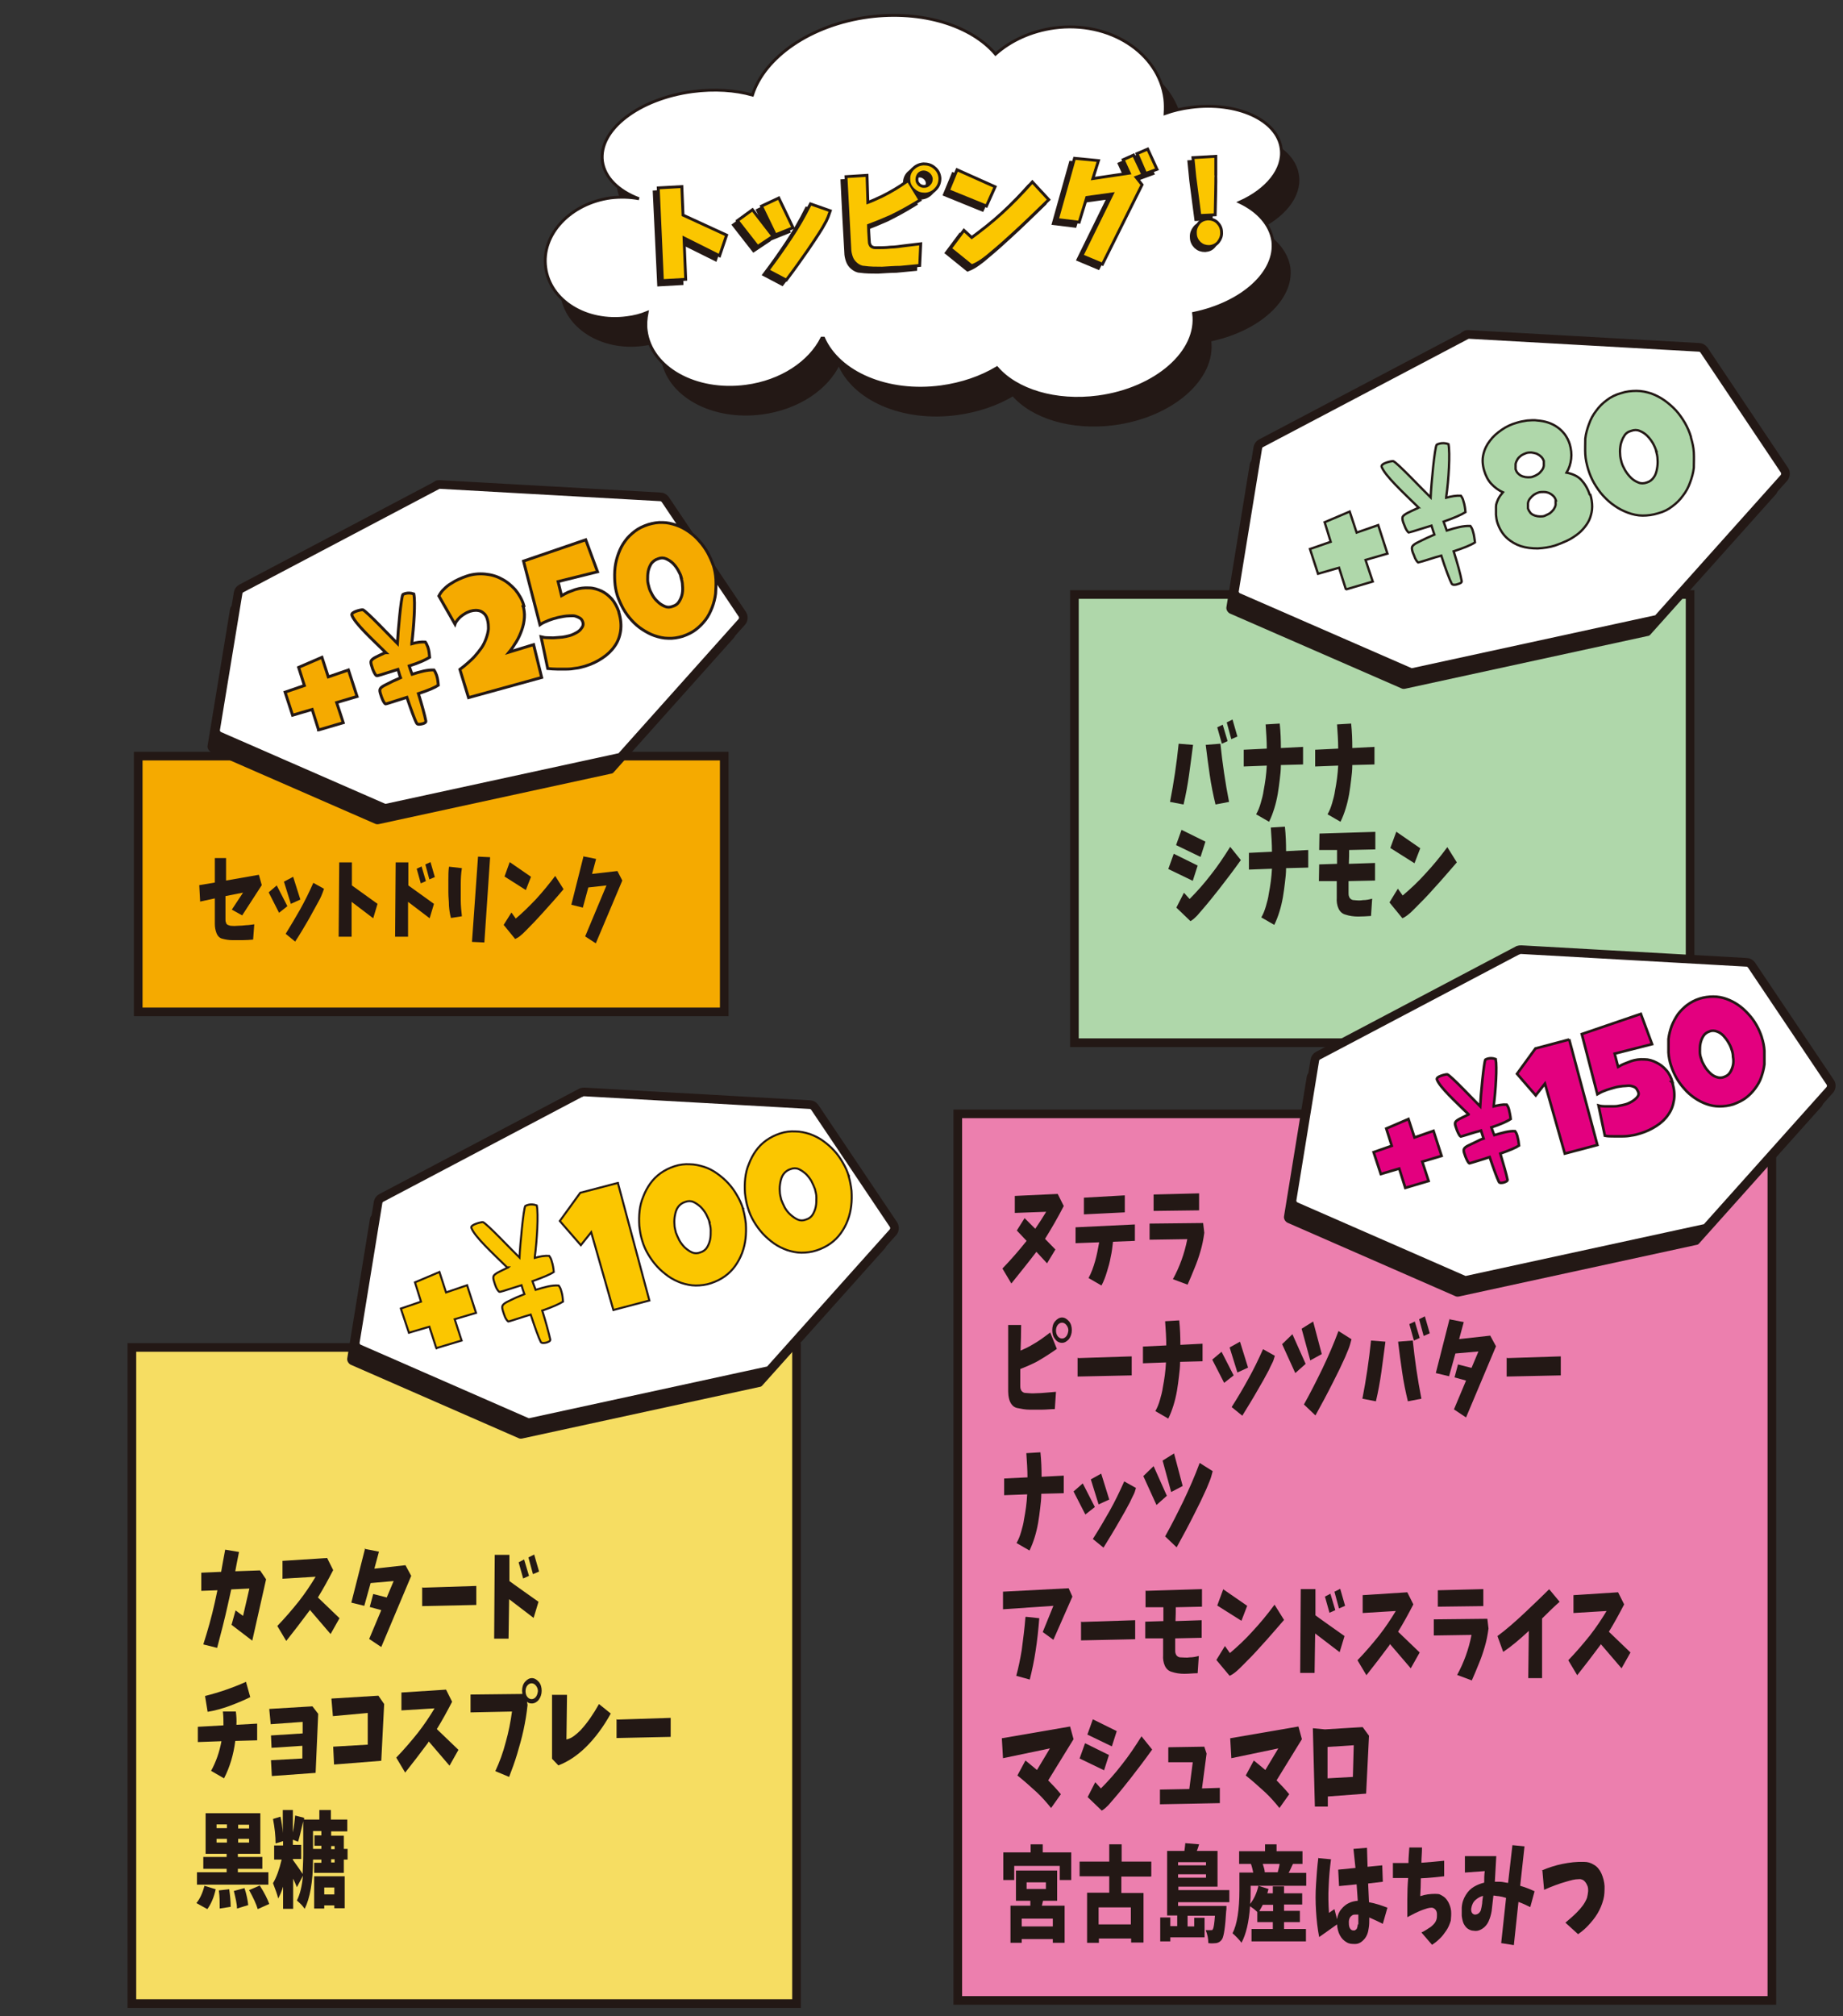
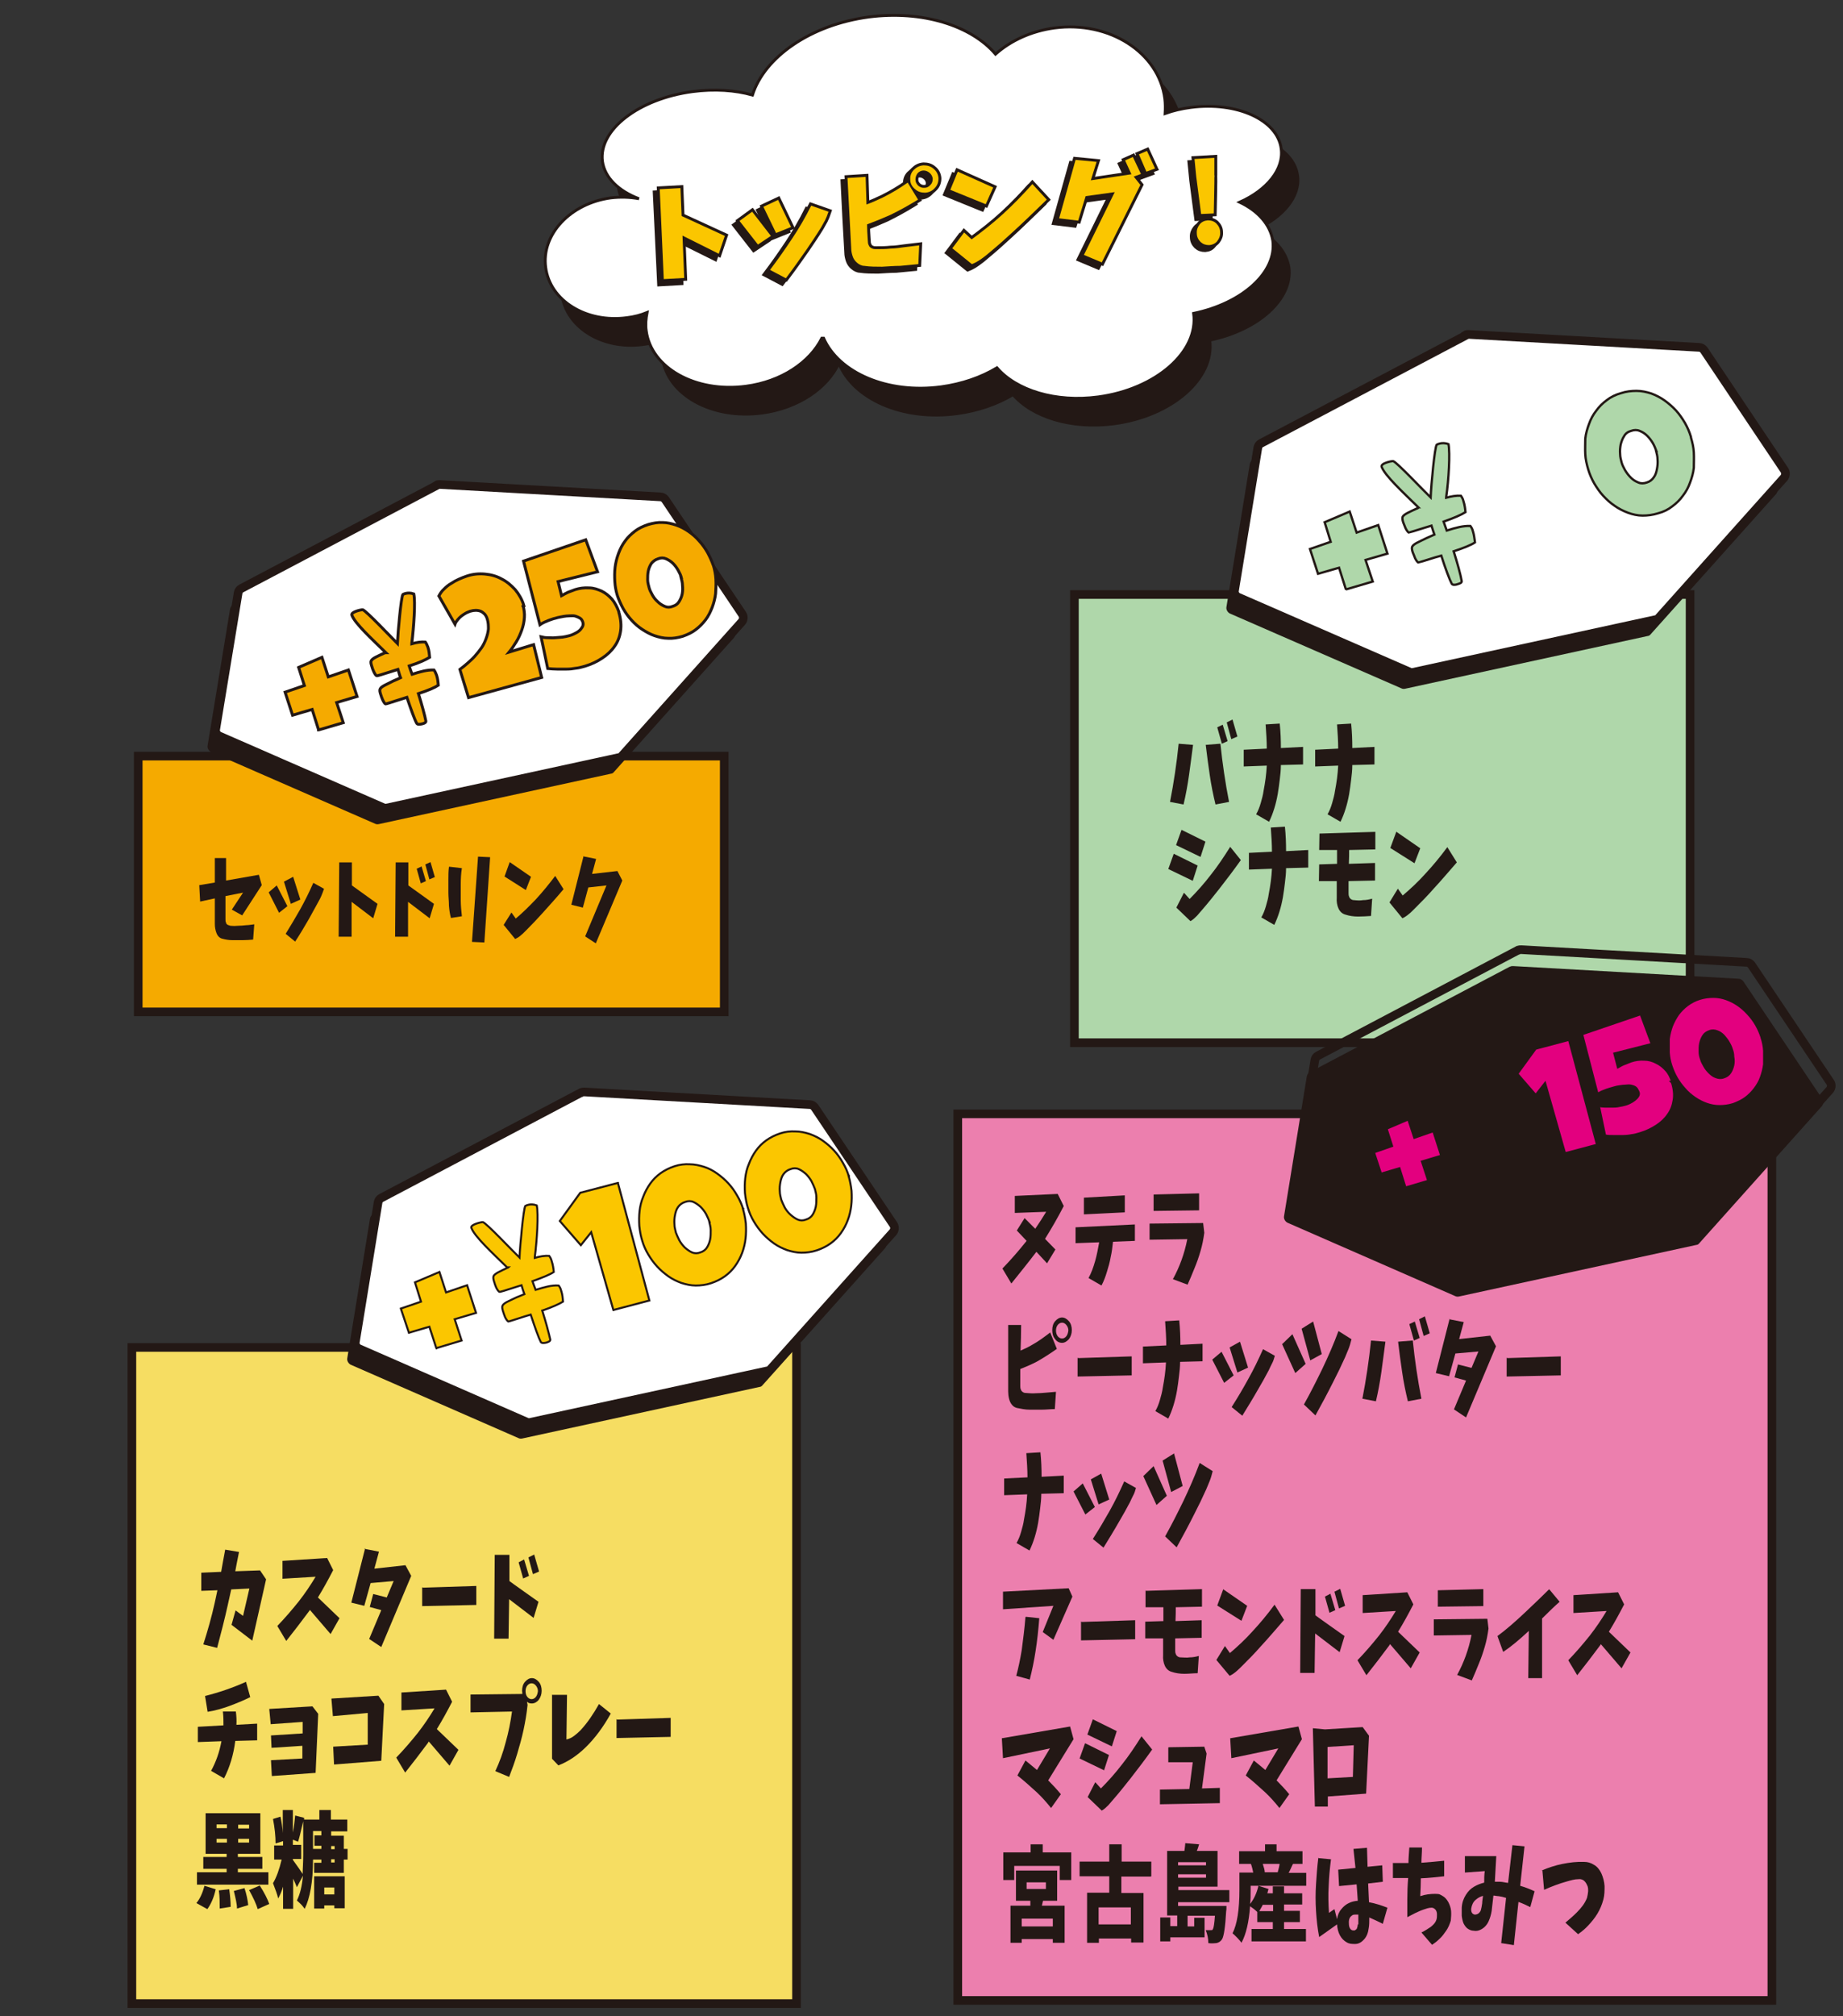
<svg xmlns="http://www.w3.org/2000/svg" width="640" height="700" version="1.1" viewBox="0 0 640 700">
  <rect x="0" y="0" width="640" height="700" fill="#333333" stroke="none" />
  <defs>
    <style>
      .cls-1, .cls-2, .cls-3, .cls-4, .cls-5, .cls-6, .cls-7, .cls-8, .cls-9, .cls-10, .cls-11, .cls-12, .cls-13 {
        stroke: #231815;
      }

      .cls-1, .cls-7, .cls-8, .cls-10, .cls-11 {
        stroke-width: 3px;
      }

      .cls-1, .cls-9, .cls-12 {
        fill: none;
      }

      .cls-2 {
        stroke-width: .8px;
      }

      .cls-2, .cls-7 {
        fill: #afd7aa;
      }

      .cls-14, .cls-4 {
        fill: #231815;
      }

      .cls-3, .cls-11 {
        fill: #f5aa00;
      }

      .cls-4, .cls-5 {
        stroke-width: .2px;
      }

      .cls-15 {
        fill: #fff;
      }

      .cls-5, .cls-13, .cls-16 {
        fill: #fbc600;
      }

      .cls-6 {
        fill: #e3007f;
        stroke-width: .9px;
      }

      .cls-8 {
        fill: #ec7fae;
      }

      .cls-10 {
        fill: #f6dd62;
      }

      .cls-12 {
        stroke-width: 2px;
      }

      .cls-13 {
        stroke-width: .7px;
      }
    </style>
  </defs>
  <g>
    <g id="_レイヤー_1" data-name="レイヤー_1">
      <g id="_レイヤー_1-2" data-name="_レイヤー_1">
        <g>
          <rect class="cls-11" x="48" y="262.5" width="203.5" height="88.8" />
          <g>
            <g>
              <path class="cls-14" d="M148.9,174.1l-67.9,35.8c-.6.3-1,.9-1.1,1.5l-7.8,47.4c-.2.9.4,1.9,1.2,2.3l57,24.9c.4.2.9.2,1.3.1l80.6-17.5c.4,0,.8-.3,1.1-.7l41.5-46.4c.6-.7.7-1.8.2-2.6l-26.8-39.9c-.4-.5-1-.9-1.6-.9l-76.7-4.3c-.4,0-.8,0-1.1.2h0Z" />
              <path class="cls-15" d="M151.7,168.5l-67.9,35.8c-.6.3-1,.9-1.1,1.5l-7.8,47.4c-.2.9.4,1.9,1.2,2.3l57,24.9c.4.2.9.2,1.3.1l80.6-17.5c.4,0,.8-.3,1.1-.7l41.5-46.4c.6-.7.7-1.8.2-2.6l-26.8-39.9c-.4-.5-1-.9-1.6-.9l-76.7-4.3c-.4,0-.8,0-1.1.2h0Z" />
              <path class="cls-1" d="M151.7,168.5l-67.9,35.8c-.6.3-1,.9-1.1,1.5l-7.8,47.4c-.2.9.4,1.9,1.2,2.3l57,24.9c.4.2.9.2,1.3.1l80.6-17.5c.4,0,.8-.3,1.1-.7l41.5-46.4c.6-.7.7-1.8.2-2.6l-26.8-39.9c-.4-.5-1-.9-1.6-.9l-76.7-4.3c-.4,0-.8,0-1.1.2h0Z" />
            </g>
            <g>
              <path class="cls-3" d="M110.6,253.3l-2.2-7-6.8,2-2.6-8,6.7-2.3-2-6.3,8.1-3.5,2.2,6.8,7-2.4,3,9.2-7.1,2.1,2.3,7-8.5,2.5h-.1Z" />
              <path class="cls-3" d="M134,226.6c-4.9-4.8-10.7-10.1-11.8-13-.5-1.2,3.5-2,3.8-1.9,1.2.4,9.7,9.4,12,11.7.2-4.3,1.3-16.1,1.9-17,0,0,1.6-1,3.8-.2.6,2.8,0,11.4-.7,17.1v.2c1.7-.5,3.3-.7,4.7-.6.3.4.6,1,.9,1.8.4,1.2.5,2.4.6,3.5-1.3.8-3.6,1.9-7.1,3,.3.9.6,1.9,1,2.9,2.8-.9,5.3-1.6,7.6-1.5.3.4.6,1,.9,1.8.4,1.2.5,2.3.6,3.5-1.2.8-3.5,1.8-6.9,2.9,1.2,3.9,2.2,7.5,2.6,9.6,0,.5-.8.8-1.3.9-.8.2-1.6.3-1.9-.2-.7-1.2-2-4.9-3.4-9-.6.2-1.3.4-1.9.6-3.5,1.1-5.3,1.7-5.5,1.7-.3-.1-.6-.6-1-1.4-.3-.6-.5-1.3-.7-1.9-.3-.9-.4-1.5-.2-1.9.4-.9,2.1-1.5,4.6-2.8.9-.4,1.7-.7,2.5-1.1-.4-1-.6-2-.9-2.9-.6.2-1.2.4-1.9.6-3.5,1.1-5.3,1.7-5.5,1.6-.3-.1-.6-.6-1-1.4-.3-.6-.5-1.2-.7-1.9-.3-.9-.4-1.5-.2-1.9.5-.9,2.1-1.5,4.6-2.7,0,0,.2,0,.2-.1h.3Z" />
              <path class="cls-3" d="M181.6,210.1c.4,1.4.6,2.9.5,4.3-.1,1.5-.4,2.9-.9,4.3-.5,1.4-1.1,2.8-1.9,4.1-.8,1.3-1.6,2.5-2.5,3.6l8.5-2.6,2.8,11.4-25.4,7-3-9.8c.8-.6,1.7-1.3,2.6-2.1s1.8-1.6,2.6-2.5c.8-.9,1.6-1.9,2.3-2.9.7-1,1.2-2.1,1.6-3.2.4-1.1.7-2.2.8-3.3,0-1.1,0-2.3-.4-3.5-.2-.7-.5-1.2-.9-1.7-.4-.4-.9-.8-1.4-1s-1.1-.3-1.7-.3-1.2.1-1.9.3c-.5.2-1.1.4-1.6.7s-1,.6-1.5,1-.9.8-1.3,1.3-.7.9-.9,1.5l-5.6-9.8c.5-.9,1-1.7,1.8-2.4.7-.7,1.5-1.4,2.4-1.9.9-.6,1.8-1.1,2.7-1.5.9-.4,1.9-.8,2.8-1.1,2.1-.7,4.2-.9,6.3-.7s4,.7,5.8,1.7c1.8.9,3.3,2.2,4.7,3.7,1.3,1.6,2.4,3.4,3,5.5h-.3Z" />
              <path class="cls-3" d="M214.9,212.6c.7,2.3.9,4.5.6,6.5-.3,2-1,3.8-2.1,5.3-1.1,1.6-2.5,2.9-4.3,4.1-1.8,1.2-3.7,2.1-6,2.8-1.1.3-2.1.6-3.2.7-1.1.2-2.1.3-3.2.3h-3.2c-1.1,0-2.2-.1-3.3-.2l-2.3-11c.8.2,1.5.3,2.4.3s1.7.1,2.5,0,1.7-.1,2.5-.2c.8-.1,1.6-.3,2.4-.5.4-.1,1-.3,1.6-.6s1.2-.6,1.7-1,.9-.9,1.2-1.4.4-1.1.2-1.7c-.2-.6-.5-1.1-1-1.4-.5-.3-1-.5-1.6-.7s-1.3-.1-2-.1-1.4.1-2.1.2c-.7.1-1.4.3-2,.4-.6.2-1.1.3-1.5.4-.8.3-1.6.5-2.4.9-.8.3-1.6.7-2.3,1.2l-5.7-22.1,21.6-7.4,4.1,11.1-13.7,3.4,1.2,4.9c.7-.4,1.5-.8,2.3-1.2.8-.3,1.6-.6,2.4-.9,1.6-.5,3.2-.7,4.8-.6,1.6,0,3,.5,4.4,1.1,1.4.7,2.5,1.6,3.6,2.8,1,1.2,1.8,2.7,2.4,4.4v.2Z" />
              <path class="cls-3" d="M247.7,196.2c.5,1.6.8,3.2.9,4.9.1,1.7,0,3.3-.1,5-.2,1.6-.6,3.2-1.2,4.8-.6,1.5-1.3,3-2.3,4.3s-2.1,2.4-3.4,3.4c-1.3,1-2.8,1.7-4.5,2.3-1.7.5-3.4.8-5.1.7-1.6,0-3.2-.4-4.7-.9s-2.9-1.3-4.3-2.2c-1.4-.9-2.6-2-3.7-3.2-1.1-1.2-2.1-2.6-2.9-4-.8-1.5-1.5-3-2-4.5-.5-1.6-.8-3.2-.9-4.9-.1-1.7-.1-3.3.1-5,.2-1.6.6-3.2,1.2-4.8s1.3-3,2.3-4.3c.9-1.3,2.1-2.4,3.4-3.4,1.3-1,2.8-1.7,4.6-2.3,1.7-.5,3.4-.8,5-.7,1.6,0,3.2.4,4.7.9s3,1.3,4.3,2.2,2.6,2,3.7,3.3c1.1,1.2,2.1,2.6,2.9,4,.8,1.5,1.5,3,2,4.5h0ZM236.6,200.5c-.2-.8-.6-1.6-1.1-2.5s-1.1-1.7-1.8-2.4-1.5-1.2-2.4-1.6-1.8-.4-2.8,0c-1,.3-1.7.9-2.3,1.6-.5.8-.9,1.7-1.1,2.7-.2,1-.2,2-.2,3s.3,1.9.5,2.7.6,1.6,1.1,2.5,1.1,1.7,1.9,2.4c.7.7,1.5,1.2,2.4,1.6.9.4,1.8.4,2.8,0,1-.3,1.7-.8,2.2-1.6s.9-1.7,1.1-2.7c.2-1,.2-2,.1-3,0-1-.3-1.9-.5-2.7h.1Z" />
            </g>
          </g>
          <g>
            <path class="cls-14" d="M69.2,307.3l5.4-.9v-8.5h3.9c0,2.6,0,5.2,0,7.8l11.4-2,1,3.6-6.8,10.5-3.6-2,3.9-5.9-6.1,1.2v8.1c0,.4,0,.8.2,1.1,0,.4.3.6.6.8.3.1.6.2.9.3.9.1,1.8.1,2.7,0,.9,0,1.8-.1,2.8-.2.9,0,1.8-.2,2.8-.3l-.4,5.3c-1.2.1-2.4.2-3.6.2h-3.6c-1.2,0-2.4-.2-3.5-.5-.9-.2-1.6-.9-2-1.9-.4-1-.6-2.1-.6-3.2v-8.9l-5.1,1.1-.3-5.6h0Z" />
            <path class="cls-14" d="M93.3,309.8l2.8-2.4,3.7,7.2-2.9,2.3-3.6-7.1ZM98.6,306.1l3.2-1.7,2.5,7.9-3.3,1.5-2.4-7.7h0ZM112.5,308.6c-.3.9-.6,1.7-.9,2.4-.3.7-.6,1.3-1,2-1.1,2-2.2,4-3.3,6-1.5,2.6-3.1,5.3-4.8,7.9l-3.3-2.7c1.8-2.9,3.5-5.8,5.1-8.6,1.6-2.9,3.1-5.9,4.5-9.1l3.6,2h.1Z" />
            <path class="cls-14" d="M117.7,299.4h4.5v8l8.9,6.4-1.5,5-7.5-5.7v12.1h-4.5l.2-25.8h0Z" />
            <path class="cls-14" d="M137.3,299.4h4.5v8l8.9,6.4-1.5,5-7.5-5.7v12.1h-4.5l.2-25.8h0ZM146.1,306.6l-1.4-5,1.7-.8,1.5,5.1-1.8.8h0ZM149.1,305.3l-1.4-5.2,1.8-.8,1.5,5.2-1.9.8Z" />
            <path class="cls-14" d="M156,300.9l4.4.5c-.3,1.8-.4,3.7-.4,5.6s0,3.7,0,5.6c0,1.8.2,3.7.4,5.5l-3.8.6c-.4-1.4-.6-2.9-.7-4.3,0-1.5-.2-3-.2-4.5v-4.5c0-1.5,0-3,.2-4.4h0ZM163.9,327l2.1-29.6,4.2.2-2,29.6s-4.3-.2-4.3-.2Z" />
            <path class="cls-14" d="M177.6,316.8l1.5,2.1c2.4-2,4.7-4.3,7-6.7,2.3-2.5,4.5-5.2,6.7-8.1l2.9,4.6c-2.4,2.9-4.9,5.6-7.3,8.3-1.8,2-3.6,3.9-5.5,5.8s-1.2,1.2-1.9,1.8c-.6.6-1.3,1-2.1,1.4l-4-4.9,2.7-4.3h0ZM177,299.3l7.4,5.1-1.8,4.6-7.4-4.7,1.8-5Z" />
            <path class="cls-14" d="M202.5,297.3l4.5.9-1.4,5.2,8.8-1,1.7,3.3-9.2,21.8-3.7-2.4,7.4-17.7-6.3.7-1.9,7-4-1,4.2-16.7h-.1Z" />
          </g>
        </g>
        <g id="_レイヤー_1-2">
          <g>
            <rect class="cls-7" x="373.1" y="206.4" width="213.8" height="155.6" />
            <g>
              <path class="cls-14" d="M409.3,258.2l5,.4c-.5,3.6-.9,7.1-1.4,10.5-.5,3.5-1.1,6.8-1.9,10.2l-4.7-.9c1.3-6.6,2.3-13.4,3-20.2ZM423.8,258.2c.7,6.8,1.7,13.6,3,20.2l-4.7.9c-.8-3.3-1.5-6.7-2-10.2s-1-7-1.4-10.5l5-.4h.1ZM424.3,258.2l-1.6-5.7,1.9-.9,1.7,5.7-2,.9ZM427.6,256.7l-1.6-5.9,2-1,1.7,5.9-2.1.9h0Z" />
              <path class="cls-14" d="M431.7,260.3l8.2-.4c0-2.7-.2-5.5-.4-8.4l4.9-.3c.3,2.9.4,5.7.4,8.5l7.7-.4v6.1l-7.7.2c0,1.8-.2,3.5-.4,5.1-.2,1.6-.4,3.3-.7,5-.3,1.7-.7,3.4-1.2,5s-1.1,3.2-1.8,4.6l-4.5-2.6c.7-1.2,1.2-2.5,1.6-3.9s.8-2.8,1-4.3c.3-1.5.5-2.9.7-4.3s.3-2.9.4-4.4l-8,.3v-5.8h-.2Z" />
              <path class="cls-14" d="M456.5,260.3l8.2-.4c0-2.7-.2-5.5-.4-8.4l4.9-.3c.3,2.9.4,5.7.4,8.5l7.7-.4v6.1l-7.7.2c0,1.8-.2,3.5-.4,5.1-.2,1.6-.4,3.3-.7,5-.3,1.7-.7,3.4-1.2,5s-1.1,3.2-1.8,4.6l-4.5-2.6c.7-1.2,1.2-2.5,1.6-3.9s.8-2.8,1-4.3c.3-1.5.5-2.9.7-4.3s.3-2.9.4-4.4l-8,.3v-5.8h-.2Z" />
              <path class="cls-14" d="M407.6,296.4l8.3,4.1-1.7,5.3-8.5-4.1,1.9-5.3h0ZM410.3,288.1l8.3,4.1-1.7,5.3-8.5-4.1,1.9-5.3h0ZM411.2,310l1.9,2.1c2.5-2.5,5-5.3,7.3-8.3,2.4-3,4.6-6.3,6.8-9.8l3.7,4.6c-2.5,3.5-5,6.8-7.5,10-1.9,2.4-3.8,4.8-5.8,7.1-.6.7-1.3,1.5-1.9,2.2-.7.7-1.4,1.4-2.3,1.9l-4.9-4.7,2.6-5.1h0Z" />
              <path class="cls-14" d="M433.5,296.1l8.2-.4c0-2.7-.2-5.5-.4-8.4l4.9-.3c.3,2.9.4,5.7.4,8.5l7.7-.4v6.1l-7.7.2c0,1.8-.2,3.5-.4,5.1-.2,1.6-.4,3.3-.7,5-.3,1.7-.7,3.4-1.2,5s-1.1,3.2-1.8,4.6l-4.5-2.6c.7-1.2,1.2-2.5,1.6-3.9s.8-2.8,1-4.3c.3-1.5.5-2.9.7-4.3s.3-2.9.4-4.4l-8,.3v-5.8h-.2Z" />
              <path class="cls-14" d="M458.1,289.4l19.5-.6v6.1c-.1,0-9.1.2-9.1.2,0,1.3,0,2.9-.1,4.8l9.1-.3v6.1c-.1,0-9.2.2-9.2.2v4.1c0,.4,0,.9.2,1.3.1.4.4.7.7.9.3.2.6.3,1,.3,1,.1,2.1.2,3.1,0,1.1,0,2.1-.2,3.2-.5l-.4,6c-1.5.1-3,.2-4.5.2s-3-.2-4.5-.7c-1-.3-1.8-1-2.3-2.1s-.7-2.4-.6-3.7v-5.8h-6.2c0,.1.1-5.8.1-5.8l6.2-.2v-4.8h-6.2c0,.1.1-5.9.1-5.9v.2h-.1Z" />
              <path class="cls-14" d="M485.4,308.5l1.7,2.4c2.7-2.3,5.4-4.8,7.9-7.6,2.6-2.8,5.1-5.8,7.6-9.2l3.3,5.3c-2.8,3.2-5.5,6.4-8.2,9.3-2,2.3-4.1,4.4-6.2,6.5s-1.4,1.4-2.1,2-1.5,1.2-2.4,1.6l-4.5-5.5,3-4.9h0ZM484.8,288.7l8.4,5.8-2,5.2-8.4-5.3,2.1-5.7h-.1Z" />
            </g>
            <g>
              <g>
                <path class="cls-14" d="M506.1,122.2l-71,37.4c-.6.3-1,.9-1.1,1.5l-8.1,49.6c-.2.9.4,1.9,1.2,2.3l59.6,26c.4.2.9.2,1.3.1l84.2-18.3c.4,0,.8-.3,1.1-.7l43.4-48.5c.6-.7.7-1.8.2-2.6l-28-41.8c-.4-.5-1-.9-1.6-.9l-80.1-4.5c-.4,0-.8,0-1.1.2v.2h0Z" />
                <path class="cls-15" d="M508.9,116.5l-71,37.4c-.6.3-1,.9-1.1,1.5l-8.1,49.6c-.2.9.4,1.9,1.2,2.3l59.6,26c.4.2.9.2,1.3.1l84.2-18.3c.4,0,.8-.3,1.1-.7l43.4-48.5c.6-.7.7-1.8.2-2.6l-28-41.8c-.4-.5-1-.9-1.6-.9l-80.1-4.5c-.4,0-.8,0-1.1.2v.2h0Z" />
                <path class="cls-1" d="M508.9,116.5l-71,37.4c-.6.3-1,.9-1.1,1.5l-8.1,49.6c-.2.9.4,1.9,1.2,2.3l59.6,26c.4.2.9.2,1.3.1l84.2-18.3c.4,0,.8-.3,1.1-.7l43.4-48.5c.6-.7.7-1.8.2-2.6l-28-41.8c-.4-.5-1-.9-1.6-.9l-80.1-4.5c-.4,0-.8,0-1.1.2v.2h0Z" />
              </g>
              <g>
                <path class="cls-2" d="M467.4,204.7l-2.4-7.6-7.3,2.1-2.8-8.6,7.2-2.5-2.1-6.8,8.7-3.7,2.4,7.3,7.5-2.6,3.2,9.9-7.6,2.2,2.5,7.5-9.2,2.7h-.1Z" />
                <path class="cls-2" d="M492.5,176.1c-5.3-5.2-11.5-10.9-12.7-14-.5-1.3,3.7-2.1,4-2,1.3.4,10.4,10.1,13,12.6.2-4.6,1.4-17.3,2.1-18.3,0,0,1.8-1.1,4.1-.2.6,3.1.1,12.3-.8,18.4v.2c1.8-.5,3.5-.8,5.1-.7.3.4.7,1,.9,1.9.4,1.2.6,2.6.7,3.8-1.4.9-3.9,2-7.6,3.3.3.9.7,2,1.1,3.1,3.1-1,5.7-1.7,8.2-1.6.3.4.7,1,.9,1.9.4,1.2.5,2.5.7,3.8-1.3.9-3.8,1.9-7.4,3.1,1.3,4.1,2.4,8.1,2.8,10.4,0,.6-.8.8-1.4,1-.8.3-1.8.4-2.1-.2-.7-1.3-2.2-5.3-3.6-9.7-.7.2-1.3.4-2.1.6-3.8,1.2-5.8,1.8-5.9,1.8-.3-.2-.7-.7-1.1-1.5-.3-.7-.5-1.4-.8-2-.3-.9-.4-1.6-.2-2,.5-1,2.2-1.6,5-3,.9-.4,1.8-.8,2.7-1.2-.4-1.1-.7-2.2-1-3.1-.6.2-1.3.4-2,.6-3.8,1.2-5.8,1.8-5.9,1.8-.3-.2-.7-.7-1.1-1.5-.3-.7-.5-1.3-.8-2-.3-.9-.4-1.6-.2-2,.5-.9,2.2-1.6,5-2.9.1,0,.2,0,.3-.1v-.3h.1Z" />
-                 <path class="cls-2" d="M552.2,171.5c.5,1.6.7,3,.7,4.4s-.3,2.6-.7,3.8-1.1,2.3-1.9,3.3c-.8,1-1.7,1.9-2.8,2.7s-2.2,1.5-3.5,2.1-2.6,1.1-4,1.6c-1.9.6-4,.9-6,1-2.1,0-4-.2-5.9-.8-1.8-.6-3.5-1.6-4.9-2.9-1.4-1.3-2.5-3.1-3.2-5.2-.3-.9-.4-1.8-.5-2.8v-2.8c0-.9.4-1.8.8-2.7.4-.8,1-1.6,1.6-2.3-1.6-.7-3-1.8-4.1-3s-1.9-2.8-2.4-4.5c-.6-2-.7-3.9-.3-5.6.4-1.8,1.2-3.4,2.3-4.8,1.1-1.5,2.5-2.7,4.1-3.8s3.3-1.9,5.1-2.4c1.2-.4,2.4-.6,3.7-.8,1.3-.1,2.5-.2,3.7,0,1.2.1,2.4.3,3.6.7,1.2.4,2.2.9,3.2,1.6,1,.7,1.8,1.5,2.6,2.5.7,1,1.3,2.1,1.7,3.4.5,1.7.7,3.4.5,5.1-.2,1.7-.7,3.3-1.6,4.8,2.1.4,3.9,1.2,5.1,2.5s2.2,2.9,2.9,5h.2ZM536.1,160.1c-.2-.6-.5-1.2-1-1.6-.4-.4-.9-.7-1.5-1-.6-.2-1.2-.3-1.8-.4-.6,0-1.2,0-1.8.2s-1.2.5-1.7.8c-.5.4-1,.8-1.3,1.3s-.6,1.1-.7,1.7v1.8c.2.6.5,1.2,1,1.6.4.4.9.7,1.5.9s1.2.3,1.8.3,1.3,0,1.9-.3c.6-.2,1.1-.5,1.6-.8s.9-.8,1.3-1.3.6-1,.7-1.6v-1.9.3ZM540.3,173.7c-.2-.6-.5-1.2-1-1.6-.4-.4-.9-.7-1.5-1-.6-.2-1.1-.3-1.8-.3s-1.2,0-1.8.2-1.1.5-1.6.8c-.5.4-.9.8-1.3,1.3-.4.5-.6,1-.7,1.6v1.8c.2.6.5,1.1.9,1.6.4.4.9.7,1.5.9s1.2.3,1.8.3,1.2,0,1.8-.3,1.1-.5,1.6-.8c.5-.4.9-.8,1.3-1.3.3-.5.6-1,.7-1.6v-1.8.2h0Z" />
                <path class="cls-2" d="M587.2,151.9c.5,1.7.9,3.4,1,5.2s0,3.6,0,5.3c-.2,1.8-.7,3.5-1.3,5.1-.6,1.7-1.4,3.2-2.5,4.6-1,1.4-2.2,2.6-3.7,3.7-1.4,1.1-3,1.9-4.9,2.4-1.9.6-3.7.8-5.4.8s-3.5-.4-5.1-1-3.2-1.4-4.6-2.4c-1.5-1-2.8-2.2-4-3.5s-2.2-2.8-3.1-4.3c-.9-1.6-1.6-3.2-2.1-4.9s-.9-3.4-1-5.2,0-3.6,0-5.4c.2-1.8.7-3.5,1.3-5.1.6-1.7,1.4-3.2,2.5-4.6,1-1.4,2.2-2.6,3.7-3.7,1.4-1.1,3.1-1.9,4.9-2.4,1.8-.6,3.6-.8,5.4-.8s3.5.4,5.1.9c1.6.6,3.2,1.4,4.6,2.4,1.4,1,2.8,2.2,4,3.5s2.2,2.8,3.1,4.3c.9,1.6,1.6,3.2,2.1,4.9v.2ZM575.2,156.6c-.3-.8-.7-1.8-1.2-2.7-.6-1-1.2-1.8-2-2.6s-1.6-1.3-2.6-1.7c-.9-.4-1.9-.4-3,0-1.1.3-1.9.9-2.4,1.8-.6.9-.9,1.8-1.2,2.9-.2,1.1-.3,2.1-.2,3.3,0,1.1.3,2.1.5,2.9s.7,1.8,1.2,2.7c.6,1,1.2,1.8,2,2.6s1.6,1.3,2.6,1.7c.9.4,1.9.4,3,0,1-.3,1.8-.9,2.4-1.8.6-.8.9-1.8,1.1-2.9.2-1.1.3-2.1.2-3.3,0-1.1-.3-2.1-.5-2.9h.1Z" />
              </g>
            </g>
          </g>
          <g>
            <g>
              <path class="cls-14" d="M436.2,79.6c9.4-4.2,15.4-11.4,14.4-18.6-1.3-10-15.4-16.4-31.4-14.3-3.1.4-6.1,1.1-8.9,2.1.1-1.7.1-3.4-.1-5.1-2.1-16.1-19.3-27.1-38.4-24.6-8.1,1.1-15.2,4.4-20.5,9.1-8.4-9.9-25.4-15.3-44-12.9-20.3,2.7-36.2,13.9-40.4,27-6-1.7-13.2-2.2-20.8-1.2-18.7,2.5-32.7,13.3-31.3,24.2.8,5.7,5.6,10.3,12.7,13-3.1-.6-6.4-.7-9.8-.3-14,1.9-24.2,12.7-22.6,24.2,1.5,11.5,14.1,19.3,28.2,17.4,2.5-.3,4.8-.9,7-1.8-.4,2.1-.6,4.2-.3,6.3,1.7,13,17.2,21.6,34.6,19.3,12.6-1.7,22.7-8.6,26.7-17.3,5,12.4,22.1,20.1,41.1,17.5,7.3-1,13.9-3.3,19.4-6.6,6.7,7.8,20.3,12.1,35.2,10.1,20-2.7,34.9-15.7,33.1-29h0c16.9-3.5,28.9-14.3,27.5-25.2-.9-5.6-5.1-10.3-11.4-13.3h0ZM379.7,98.9c-5.4.8-10.5,2.4-14.9,4.5-6.2-10.9-22.2-17.3-39.8-15-16.3,2.2-29.2,11.2-33.6,22.1-4.6-9.9-18.1-16-33-14-4.5.6-8.8,1.9-12.5,3.7.2-1.6.2-3.1,0-4.7-.9-7.1-6.1-12.7-13.1-15.6,5.5,1.2,11.8,1.5,18.5.6,11.1-1.5,20.5-5.9,26-11.5,9.3,6.4,23.2,9.5,38.1,7.6,12.1-1.6,22.7-6.3,30.2-12.6,6.7,9.6,19.8,15.2,34,13.3,5.2-.7,10.1-2.3,14.3-4.7,1.3,2.4,3.4,4.6,6.1,6.3-11.6,4.1-19.6,11.8-20.3,20h0Z" />
              <path class="cls-9" d="M436.2,79.6c9.4-4.2,15.4-11.4,14.4-18.6-1.3-10-15.4-16.4-31.4-14.3-3.1.4-6.1,1.1-8.9,2.1.1-1.7.1-3.4-.1-5.1-2.1-16.1-19.3-27.1-38.4-24.6-8.1,1.1-15.2,4.4-20.5,9.1-8.4-9.9-25.4-15.3-44-12.9-20.3,2.7-36.2,13.9-40.4,27-6-1.7-13.2-2.2-20.8-1.2-18.7,2.5-32.7,13.3-31.3,24.2.8,5.7,5.6,10.3,12.7,13-3.1-.6-6.4-.7-9.8-.3-14,1.9-24.2,12.7-22.6,24.2,1.5,11.5,14.1,19.3,28.2,17.4,2.5-.3,4.8-.9,7-1.8-.4,2.1-.6,4.2-.3,6.3,1.7,13,17.2,21.6,34.6,19.3,12.6-1.7,22.7-8.6,26.7-17.3,5,12.4,22.1,20.1,41.1,17.5,7.3-1,13.9-3.3,19.4-6.6,6.7,7.8,20.3,12.1,35.2,10.1,20-2.7,34.9-15.7,33.1-29h0c16.9-3.5,28.9-14.3,27.5-25.2-.9-5.6-5.1-10.3-11.4-13.3h0ZM379.7,98.9c-5.4.8-10.5,2.4-14.9,4.5-6.2-10.9-22.2-17.3-39.8-15-16.3,2.2-29.2,11.2-33.6,22.1-4.6-9.9-18.1-16-33-14-4.5.6-8.8,1.9-12.5,3.7.2-1.6.2-3.1,0-4.7-.9-7.1-6.1-12.7-13.1-15.6,5.5,1.2,11.8,1.5,18.5.6,11.1-1.5,20.5-5.9,26-11.5,9.3,6.4,23.2,9.5,38.1,7.6,12.1-1.6,22.7-6.3,30.2-12.6,6.7,9.6,19.8,15.2,34,13.3,5.2-.7,10.1-2.3,14.3-4.7,1.3,2.4,3.4,4.6,6.1,6.3-11.6,4.1-19.6,11.8-20.3,20h0Z" />
            </g>
            <g>
              <path class="cls-15" d="M430.5,70.2c9.4-4.2,15.4-11.4,14.4-18.6-1.3-10-15.4-16.4-31.4-14.3-3.1.4-6.1,1.1-8.9,2.1.1-1.7.1-3.4-.1-5.1-2.1-16.1-19.3-27.1-38.3-24.6-8.1,1.1-15.2,4.4-20.5,9.1-8.4-9.9-25.4-15.3-44-12.9-20.2,2.7-36.2,13.9-40.4,27.1-6-1.7-13.2-2.2-20.8-1.2-18.7,2.5-32.7,13.3-31.3,24.2.8,5.7,5.6,10.3,12.7,13-3.1-.6-6.4-.7-9.8-.3-14,1.9-24.2,12.7-22.6,24.2,1.5,11.5,14.1,19.3,28.2,17.4,2.5-.3,4.8-.9,7-1.8-.4,2.1-.6,4.2-.3,6.3,1.7,13,17.2,21.6,34.6,19.3,12.3-1.6,22.2-8.3,26.4-16.7h.6c5.3,12,22.1,19.4,40.8,16.9,7.3-1,13.9-3.3,19.4-6.6,6.7,7.8,20.3,12.1,35.2,10.1,20-2.7,34.9-15.7,33.1-29h0c16.9-3.5,28.9-14.3,27.5-25.2-.9-5.7-5.2-10.4-11.5-13.4Z" />
              <path class="cls-9" d="M430.5,70.2c9.4-4.2,15.4-11.4,14.4-18.6-1.3-10-15.4-16.4-31.4-14.3-3.1.4-6.1,1.1-8.9,2.1.1-1.7.1-3.4-.1-5.1-2.1-16.1-19.3-27.1-38.3-24.6-8.1,1.1-15.2,4.4-20.5,9.1-8.4-9.9-25.4-15.3-44-12.9-20.2,2.7-36.2,13.9-40.4,27.1-6-1.7-13.2-2.2-20.8-1.2-18.7,2.5-32.7,13.3-31.3,24.2.8,5.7,5.6,10.3,12.7,13-3.1-.6-6.4-.7-9.8-.3-14,1.9-24.2,12.7-22.6,24.2,1.5,11.5,14.1,19.3,28.2,17.4,2.5-.3,4.8-.9,7-1.8-.4,2.1-.6,4.2-.3,6.3,1.7,13,17.2,21.6,34.6,19.3,12.3-1.6,22.2-8.3,26.4-16.7h.6c5.3,12,22.1,19.4,40.8,16.9,7.3-1,13.9-3.3,19.4-6.6,6.7,7.8,20.3,12.1,35.2,10.1,20-2.7,34.9-15.7,33.1-29h0c16.9-3.5,28.9-14.3,27.5-25.2-.9-5.7-5.2-10.4-11.5-13.4Z" />
            </g>
            <g>
              <g>
                <path class="cls-4" d="M227.7,67.1l7.2-.4.4,9.7,15,6.9-2.1,6.2-12.5-6.2.6,14.7-7.1.4-1.5-31.3h0Z" />
                <path class="cls-4" d="M255.4,78.2l4.4-3.2,6.5,8.4-4.5,3s-6.4-8.2-6.4-8.2ZM263.7,73.2l5.1-2.4,4.5,9.4-5.2,2.1-4.4-9.1ZM286.3,75c-.4,1.2-.8,2.2-1.2,3-.5.8-.9,1.7-1.4,2.5-1.6,2.6-3.3,5.1-5,7.6-2.3,3.3-4.7,6.7-7.2,10l-5.5-2.9c2.8-3.7,5.3-7.3,7.7-10.9,2.4-3.6,4.6-7.4,6.6-11.4,0,0,6,2.1,6,2.1Z" />
                <path class="cls-4" d="M292.9,63.2l6.3-.4c.1,3.2.2,6.4.3,9.6,1.9-.7,3.7-1.5,5.6-2.4,3-1.5,5.9-3.2,8.7-5.2l3.6,5.9c-3.1,1.9-6.3,3.7-9.6,5.3-2.7,1.2-5.4,2.3-8.1,3.3,0,1.6.1,3.2.2,4.8,0,.5.1.9.1,1.4s.2.9.4,1.3c.2.4.6.7,1.1.9.5.2.9.2,1.4.2,1.7,0,3.3,0,5-.2,1.6,0,3.3-.3,4.9-.5s3.3-.4,5-.6l-.3,6.5c-2.1.2-4.2.4-6.3.6-2.1,0-4.2.2-6.3.3-2.1,0-4.2,0-6.2-.3-.9,0-1.8-.5-2.5-1.1s-1.2-1.3-1.5-2.2c-.3-.9-.5-1.8-.5-2.7-.5-8.2-.9-16.3-1.3-24.5h0ZM314.6,63.8c-.1-1.3.3-2.5,1.2-3.4.9-.9,2-1.5,3.4-1.6,1.3,0,2.5.3,3.5,1.2,1,.8,1.6,1.9,1.7,3.3,0,1.3-.4,2.5-1.3,3.4-.9,1-2,1.5-3.3,1.6-1.4,0-2.5-.3-3.5-1.2-1-.9-1.6-2-1.7-3.3h0ZM316.5,63.8c0,.9.4,1.5,1,2.1.6.5,1.4.8,2.2.7.8,0,1.5-.4,2-1,.6-.6.8-1.3.8-2.2-.1-.8-.5-1.5-1.1-2s-1.3-.8-2.1-.8-1.6.4-2.1,1c-.5.7-.7,1.4-.7,2.2h0Z" />
                <path class="cls-4" d="M331.2,61l12.3,5.5-2.6,5.8-12.3-5s2.6-6.3,2.6-6.3ZM333.4,82.2l2.6,2.4c3.7-2.7,7.4-5.6,10.9-8.8,3.5-3.2,6.9-6.7,10.2-10.4l5,5.4c-3.8,3.7-7.5,7.3-11.2,10.7-2.8,2.6-5.6,5.1-8.5,7.5-.9.8-1.9,1.6-2.9,2.3-1,.7-2.1,1.4-3.4,1.9l-6.8-5.5,4.1-5.5h0Z" />
                <path class="cls-4" d="M372.1,56.9l7.3.7-2,6.4,14.1-2.1-2.2-4.8,2.7-1.2,2.8,5.9-2.5.9,2.3,2.9-13.4,26.9-6.2-2.6,10.7-21.8-10.1,1.4-2.6,8.5-6.6-.8,5.7-20.3h0ZM396.7,61.1l-2.6-6,2.8-1.2,2.8,6.1-3,1.1h0Z" />
                <path class="cls-4" d="M415.7,75.7l-1.7-13-.6-6.1,6.9-.4v6.1c.1,0-.2,13.2-.2,13.2l-4.4.2h0ZM418.5,86.5c-1.2,0-2.1-.3-3-1.1-.8-.8-1.3-1.8-1.3-3-.1-1.2.3-2.2,1-3.1s1.7-1.3,2.8-1.4c1.2,0,2.2.3,3,1.1.8.8,1.3,1.8,1.3,3,.1,1.2-.3,2.2-1,3.1s-1.6,1.3-2.8,1.4Z" />
                <path class="cls-12" d="M227.7,67.1l7.2-.4.4,9.7,15,6.9-2.1,6.2-12.5-6.2.6,14.7-7.1.4-1.5-31.3h0Z" />
                <path class="cls-12" d="M255.4,78.2l4.4-3.2,6.5,8.4-4.5,3s-6.4-8.2-6.4-8.2ZM263.7,73.2l5.1-2.4,4.5,9.4-5.2,2.1-4.4-9.1ZM286.3,75c-.4,1.2-.8,2.2-1.2,3-.5.8-.9,1.7-1.4,2.5-1.6,2.6-3.3,5.1-5,7.6-2.3,3.3-4.7,6.7-7.2,10l-5.5-2.9c2.8-3.7,5.3-7.3,7.7-10.9,2.4-3.6,4.6-7.4,6.6-11.4,0,0,6,2.1,6,2.1Z" />
                <path class="cls-12" d="M292.9,63.2l6.3-.4c.1,3.2.2,6.4.3,9.6,1.9-.7,3.7-1.5,5.6-2.4,3-1.5,5.9-3.2,8.7-5.2l3.6,5.9c-3.1,1.9-6.3,3.7-9.6,5.3-2.7,1.2-5.4,2.3-8.1,3.3,0,1.6.1,3.2.2,4.8,0,.5.1.9.1,1.4s.2.9.4,1.3c.2.4.6.7,1.1.9.5.2.9.2,1.4.2,1.7,0,3.3,0,5-.2,1.6,0,3.3-.3,4.9-.5s3.3-.4,5-.6l-.3,6.5c-2.1.2-4.2.4-6.3.6-2.1,0-4.2.2-6.3.3-2.1,0-4.2,0-6.2-.3-.9,0-1.8-.5-2.5-1.1s-1.2-1.3-1.5-2.2c-.3-.9-.5-1.8-.5-2.7-.5-8.2-.9-16.3-1.3-24.5h0ZM314.6,63.8c-.1-1.3.3-2.5,1.2-3.4.9-.9,2-1.5,3.4-1.6,1.3,0,2.5.3,3.5,1.2,1,.8,1.6,1.9,1.7,3.3,0,1.3-.4,2.5-1.3,3.4-.9,1-2,1.5-3.3,1.6-1.4,0-2.5-.3-3.5-1.2-1-.9-1.6-2-1.7-3.3h0ZM316.5,63.8c0,.9.4,1.5,1,2.1.6.5,1.4.8,2.2.7.8,0,1.5-.4,2-1,.6-.6.8-1.3.8-2.2-.1-.8-.5-1.5-1.1-2s-1.3-.8-2.1-.8-1.6.4-2.1,1c-.5.7-.7,1.4-.7,2.2h0Z" />
                <path class="cls-12" d="M331.2,61l12.3,5.5-2.6,5.8-12.3-5s2.6-6.3,2.6-6.3ZM333.4,82.2l2.6,2.4c3.7-2.7,7.4-5.6,10.9-8.8,3.5-3.2,6.9-6.7,10.2-10.4l5,5.4c-3.8,3.7-7.5,7.3-11.2,10.7-2.8,2.6-5.6,5.1-8.5,7.5-.9.8-1.9,1.6-2.9,2.3-1,.7-2.1,1.4-3.4,1.9l-6.8-5.5,4.1-5.5h0Z" />
                <path class="cls-12" d="M372.1,56.9l7.3.7-2,6.4,14.1-2.1-2.2-4.8,2.7-1.2,2.8,5.9-2.5.9,2.3,2.9-13.4,26.9-6.2-2.6,10.7-21.8-10.1,1.4-2.6,8.5-6.6-.8,5.7-20.3h0ZM396.7,61.1l-2.6-6,2.8-1.2,2.8,6.1-3,1.1h0Z" />
                <path class="cls-12" d="M415.7,75.7l-1.7-13-.6-6.1,6.9-.4v6.1c.1,0-.2,13.2-.2,13.2l-4.4.2h0ZM418.5,86.5c-1.2,0-2.1-.3-3-1.1-.8-.8-1.3-1.8-1.3-3-.1-1.2.3-2.2,1-3.1s1.7-1.3,2.8-1.4c1.2,0,2.2.3,3,1.1.8.8,1.3,1.8,1.3,3,.1,1.2-.3,2.2-1,3.1s-1.6,1.3-2.8,1.4Z" />
                <path class="cls-14" d="M227.7,67.1l7.2-.4.4,9.7,15,6.9-2.1,6.2-12.5-6.2.6,14.7-7.1.4-1.5-31.3h0Z" />
                <path class="cls-14" d="M255.4,78.2l4.4-3.2,6.5,8.4-4.5,3s-6.4-8.2-6.4-8.2ZM263.7,73.2l5.1-2.4,4.5,9.4-5.2,2.1-4.4-9.1ZM286.3,75c-.4,1.2-.8,2.2-1.2,3-.5.8-.9,1.7-1.4,2.5-1.6,2.6-3.3,5.1-5,7.6-2.3,3.3-4.7,6.7-7.2,10l-5.5-2.9c2.8-3.7,5.3-7.3,7.7-10.9,2.4-3.6,4.6-7.4,6.6-11.4,0,0,6,2.1,6,2.1Z" />
                <path class="cls-14" d="M292.9,63.2l6.3-.4c.1,3.2.2,6.4.3,9.6,1.9-.7,3.7-1.5,5.6-2.4,3-1.5,5.9-3.2,8.7-5.2l3.6,5.9c-3.1,1.9-6.3,3.7-9.6,5.3-2.7,1.2-5.4,2.3-8.1,3.3,0,1.6.1,3.2.2,4.8,0,.5.1.9.1,1.4s.2.9.4,1.3c.2.4.6.7,1.1.9.5.2.9.2,1.4.2,1.7,0,3.3,0,5-.2,1.6,0,3.3-.3,4.9-.5s3.3-.4,5-.6l-.3,6.5c-2.1.2-4.2.4-6.3.6-2.1,0-4.2.2-6.3.3-2.1,0-4.2,0-6.2-.3-.9,0-1.8-.5-2.5-1.1s-1.2-1.3-1.5-2.2c-.3-.9-.5-1.8-.5-2.7-.5-8.2-.9-16.3-1.3-24.5h0ZM314.6,63.8c-.1-1.3.3-2.5,1.2-3.4.9-.9,2-1.5,3.4-1.6,1.3,0,2.5.3,3.5,1.2,1,.8,1.6,1.9,1.7,3.3,0,1.3-.4,2.5-1.3,3.4-.9,1-2,1.5-3.3,1.6-1.4,0-2.5-.3-3.5-1.2-1-.9-1.6-2-1.7-3.3h0ZM316.5,63.8c0,.9.4,1.5,1,2.1.6.5,1.4.8,2.2.7.8,0,1.5-.4,2-1,.6-.6.8-1.3.8-2.2-.1-.8-.5-1.5-1.1-2s-1.3-.8-2.1-.8-1.6.4-2.1,1c-.5.7-.7,1.4-.7,2.2h0Z" />
                <path class="cls-14" d="M331.2,61l12.3,5.5-2.6,5.8-12.3-5s2.6-6.3,2.6-6.3ZM333.4,82.2l2.6,2.4c3.7-2.7,7.4-5.6,10.9-8.8,3.5-3.2,6.9-6.7,10.2-10.4l5,5.4c-3.8,3.7-7.5,7.3-11.2,10.7-2.8,2.6-5.6,5.1-8.5,7.5-.9.8-1.9,1.6-2.9,2.3-1,.7-2.1,1.4-3.4,1.9l-6.8-5.5,4.1-5.5h0Z" />
                <path class="cls-14" d="M372.1,56.9l7.3.7-2,6.4,14.1-2.1-2.2-4.8,2.7-1.2,2.8,5.9-2.5.9,2.3,2.9-13.4,26.9-6.2-2.6,10.7-21.8-10.1,1.4-2.6,8.5-6.6-.8,5.7-20.3h0ZM396.7,61.1l-2.6-6,2.8-1.2,2.8,6.1-3,1.1h0Z" />
                <path class="cls-14" d="M415.7,75.7l-1.7-13-.6-6.1,6.9-.4v6.1c.1,0-.2,13.2-.2,13.2l-4.4.2h0ZM418.5,86.5c-1.2,0-2.1-.3-3-1.1-.8-.8-1.3-1.8-1.3-3-.1-1.2.3-2.2,1-3.1s1.7-1.3,2.8-1.4c1.2,0,2.2.3,3,1.1.8.8,1.3,1.8,1.3,3,.1,1.2-.3,2.2-1,3.1s-1.6,1.3-2.8,1.4Z" />
              </g>
              <g>
                <g>
                  <path class="cls-5" d="M229.1,65.7l7.2-.4.4,9.7,15,6.9-2.1,6.2-12.6-6.3.6,14.7-7.1.4-1.4-31.2h0Z" />
                  <path class="cls-5" d="M256.8,76.7l4.4-3.2,6.5,8.4-4.5,3s-6.4-8.2-6.4-8.2ZM265.1,71.8l5.1-2.4,4.5,9.4-5.2,2.1-4.4-9.1ZM287.7,73.5c-.4,1.2-.8,2.2-1.2,3-.5.8-.9,1.7-1.4,2.5-1.6,2.6-3.3,5.1-5,7.6-2.3,3.3-4.7,6.7-7.2,10l-5.5-2.9c2.8-3.7,5.3-7.3,7.7-10.9,2.4-3.6,4.6-7.4,6.6-11.4,0,0,6,2.1,6,2.1Z" />
                  <path class="cls-5" d="M294.3,61.8l6.3-.4c.1,3.2.2,6.4.3,9.6,1.9-.7,3.7-1.5,5.6-2.4,3-1.5,5.9-3.2,8.7-5.2l3.6,5.9c-3.1,1.9-6.3,3.7-9.6,5.3-2.7,1.2-5.4,2.3-8.1,3.3,0,1.6.1,3.2.2,4.8,0,.5.1.9.1,1.4s.2.9.4,1.3c.2.4.6.7,1.1.9.5.2.9.2,1.4.2,1.7,0,3.3,0,5-.2,1.6,0,3.3-.3,4.9-.5s3.3-.4,5-.6l-.3,6.5c-2.1.2-4.2.4-6.3.6-2.1,0-4.2.2-6.3.3-2.1,0-4.2,0-6.2-.3-.9,0-1.8-.5-2.5-1.1s-1.2-1.3-1.5-2.2c-.3-.9-.5-1.8-.5-2.7-.4-8.2-.9-16.4-1.3-24.5h0ZM316.1,62.4c-.1-1.3.3-2.5,1.2-3.4.9-.9,2-1.5,3.4-1.6,1.3,0,2.5.3,3.5,1.2,1,.8,1.6,1.9,1.7,3.3,0,1.3-.4,2.5-1.3,3.4-.9,1-2,1.5-3.3,1.6-1.4,0-2.5-.3-3.5-1.2-1.1-.9-1.7-2-1.7-3.3h0ZM317.9,62.4c0,.9.4,1.5,1,2.1.6.5,1.4.8,2.2.7.8,0,1.5-.4,2-1,.6-.6.8-1.3.8-2.2-.1-.8-.5-1.5-1.1-2s-1.3-.8-2.1-.8-1.6.4-2.1,1c-.5.7-.7,1.4-.7,2.2h0Z" />
                  <path class="cls-5" d="M332.6,59.6l12.3,5.5-2.6,5.8-12.3-5s2.6-6.3,2.6-6.3ZM334.8,80.7l2.6,2.4c3.7-2.7,7.4-5.6,10.9-8.8,3.5-3.2,6.9-6.7,10.2-10.4l5,5.4c-3.8,3.7-7.5,7.3-11.2,10.7-2.8,2.6-5.6,5.1-8.5,7.5-.9.8-1.9,1.6-2.9,2.3-1,.7-2.1,1.4-3.4,1.9l-6.8-5.5,4.1-5.5h0Z" />
                  <path class="cls-5" d="M373.5,55.5l7.3.7-2,6.4,14.1-2.1-2.2-4.8,2.7-1.2,2.8,5.9-2.5.9,2.3,2.9-13.4,26.9-6.2-2.6,10.7-21.8-10.1,1.4-2.6,8.5-6.6-.8,5.7-20.3h0ZM398.1,59.6l-2.6-6,2.8-1.2,2.8,6.1-3,1.1h0Z" />
                  <path class="cls-5" d="M417.1,74.3l-1.7-13-.6-6.1,6.9-.4v6.1c.1,0-.2,13.2-.2,13.2l-4.4.2h0ZM419.9,85.1c-1.2,0-2.1-.3-3-1.1-.8-.8-1.3-1.8-1.3-3-.1-1.2.3-2.2,1-3.1s1.7-1.3,2.8-1.4c1.2,0,2.2.3,3,1.1.8.8,1.3,1.8,1.3,3,.1,1.2-.3,2.2-1,3.1-.6.8-1.6,1.3-2.8,1.4Z" />
                </g>
                <g>
                  <path class="cls-12" d="M229.1,65.7l7.2-.4.4,9.7,15,6.9-2.1,6.2-12.6-6.3.6,14.7-7.1.4-1.4-31.2h0Z" />
                  <path class="cls-12" d="M256.8,76.7l4.4-3.2,6.5,8.4-4.5,3s-6.4-8.2-6.4-8.2ZM265.1,71.8l5.1-2.4,4.5,9.4-5.2,2.1-4.4-9.1ZM287.7,73.5c-.4,1.2-.8,2.2-1.2,3-.5.8-.9,1.7-1.4,2.5-1.6,2.6-3.3,5.1-5,7.6-2.3,3.3-4.7,6.7-7.2,10l-5.5-2.9c2.8-3.7,5.3-7.3,7.7-10.9,2.4-3.6,4.6-7.4,6.6-11.4,0,0,6,2.1,6,2.1Z" />
                  <path class="cls-12" d="M294.3,61.8l6.3-.4c.1,3.2.2,6.4.3,9.6,1.9-.7,3.7-1.5,5.6-2.4,3-1.5,5.9-3.2,8.7-5.2l3.6,5.9c-3.1,1.9-6.3,3.7-9.6,5.3-2.7,1.2-5.4,2.3-8.1,3.3,0,1.6.1,3.2.2,4.8,0,.5.1.9.1,1.4s.2.9.4,1.3c.2.4.6.7,1.1.9.5.2.9.2,1.4.2,1.7,0,3.3,0,5-.2,1.6,0,3.3-.3,4.9-.5s3.3-.4,5-.6l-.3,6.5c-2.1.2-4.2.4-6.3.6-2.1,0-4.2.2-6.3.3-2.1,0-4.2,0-6.2-.3-.9,0-1.8-.5-2.5-1.1s-1.2-1.3-1.5-2.2c-.3-.9-.5-1.8-.5-2.7-.4-8.2-.9-16.4-1.3-24.5h0ZM316.1,62.4c-.1-1.3.3-2.5,1.2-3.4.9-.9,2-1.5,3.4-1.6,1.3,0,2.5.3,3.5,1.2,1,.8,1.6,1.9,1.7,3.3,0,1.3-.4,2.5-1.3,3.4-.9,1-2,1.5-3.3,1.6-1.4,0-2.5-.3-3.5-1.2-1.1-.9-1.7-2-1.7-3.3h0ZM317.9,62.4c0,.9.4,1.5,1,2.1.6.5,1.4.8,2.2.7.8,0,1.5-.4,2-1,.6-.6.8-1.3.8-2.2-.1-.8-.5-1.5-1.1-2s-1.3-.8-2.1-.8-1.6.4-2.1,1c-.5.7-.7,1.4-.7,2.2h0Z" />
                  <path class="cls-12" d="M332.6,59.6l12.3,5.5-2.6,5.8-12.3-5s2.6-6.3,2.6-6.3ZM334.8,80.7l2.6,2.4c3.7-2.7,7.4-5.6,10.9-8.8,3.5-3.2,6.9-6.7,10.2-10.4l5,5.4c-3.8,3.7-7.5,7.3-11.2,10.7-2.8,2.6-5.6,5.1-8.5,7.5-.9.8-1.9,1.6-2.9,2.3-1,.7-2.1,1.4-3.4,1.9l-6.8-5.5,4.1-5.5h0Z" />
                  <path class="cls-12" d="M373.5,55.5l7.3.7-2,6.4,14.1-2.1-2.2-4.8,2.7-1.2,2.8,5.9-2.5.9,2.3,2.9-13.4,26.9-6.2-2.6,10.7-21.8-10.1,1.4-2.6,8.5-6.6-.8,5.7-20.3h0ZM398.1,59.6l-2.6-6,2.8-1.2,2.8,6.1-3,1.1h0Z" />
                  <path class="cls-12" d="M417.1,74.3l-1.7-13-.6-6.1,6.9-.4v6.1c.1,0-.2,13.2-.2,13.2l-4.4.2h0ZM419.9,85.1c-1.2,0-2.1-.3-3-1.1-.8-.8-1.3-1.8-1.3-3-.1-1.2.3-2.2,1-3.1s1.7-1.3,2.8-1.4c1.2,0,2.2.3,3,1.1.8.8,1.3,1.8,1.3,3,.1,1.2-.3,2.2-1,3.1-.6.8-1.6,1.3-2.8,1.4Z" />
                </g>
                <g>
                  <path class="cls-16" d="M229.1,65.7l7.2-.4.4,9.7,15,6.9-2.1,6.2-12.6-6.3.6,14.7-7.1.4-1.4-31.2h0Z" />
                  <path class="cls-16" d="M256.8,76.7l4.4-3.2,6.5,8.4-4.5,3s-6.4-8.2-6.4-8.2ZM265.1,71.8l5.1-2.4,4.5,9.4-5.2,2.1-4.4-9.1ZM287.7,73.5c-.4,1.2-.8,2.2-1.2,3-.5.8-.9,1.7-1.4,2.5-1.6,2.6-3.3,5.1-5,7.6-2.3,3.3-4.7,6.7-7.2,10l-5.5-2.9c2.8-3.7,5.3-7.3,7.7-10.9,2.4-3.6,4.6-7.4,6.6-11.4,0,0,6,2.1,6,2.1Z" />
                  <path class="cls-16" d="M294.3,61.8l6.3-.4c.1,3.2.2,6.4.3,9.6,1.9-.7,3.7-1.5,5.6-2.4,3-1.5,5.9-3.2,8.7-5.2l3.6,5.9c-3.1,1.9-6.3,3.7-9.6,5.3-2.7,1.2-5.4,2.3-8.1,3.3,0,1.6.1,3.2.2,4.8,0,.5.1.9.1,1.4s.2.9.4,1.3c.2.4.6.7,1.1.9.5.2.9.2,1.4.2,1.7,0,3.3,0,5-.2,1.6,0,3.3-.3,4.9-.5s3.3-.4,5-.6l-.3,6.5c-2.1.2-4.2.4-6.3.6-2.1,0-4.2.2-6.3.3-2.1,0-4.2,0-6.2-.3-.9,0-1.8-.5-2.5-1.1s-1.2-1.3-1.5-2.2c-.3-.9-.5-1.8-.5-2.7-.4-8.2-.9-16.4-1.3-24.5h0ZM316.1,62.4c-.1-1.3.3-2.5,1.2-3.4.9-.9,2-1.5,3.4-1.6,1.3,0,2.5.3,3.5,1.2,1,.8,1.6,1.9,1.7,3.3,0,1.3-.4,2.5-1.3,3.4-.9,1-2,1.5-3.3,1.6-1.4,0-2.5-.3-3.5-1.2-1.1-.9-1.7-2-1.7-3.3h0ZM317.9,62.4c0,.9.4,1.5,1,2.1.6.5,1.4.8,2.2.7.8,0,1.5-.4,2-1,.6-.6.8-1.3.8-2.2-.1-.8-.5-1.5-1.1-2s-1.3-.8-2.1-.8-1.6.4-2.1,1c-.5.7-.7,1.4-.7,2.2h0Z" />
                  <path class="cls-16" d="M332.6,59.6l12.3,5.5-2.6,5.8-12.3-5s2.6-6.3,2.6-6.3ZM334.8,80.7l2.6,2.4c3.7-2.7,7.4-5.6,10.9-8.8,3.5-3.2,6.9-6.7,10.2-10.4l5,5.4c-3.8,3.7-7.5,7.3-11.2,10.7-2.8,2.6-5.6,5.1-8.5,7.5-.9.8-1.9,1.6-2.9,2.3-1,.7-2.1,1.4-3.4,1.9l-6.8-5.5,4.1-5.5h0Z" />
                  <path class="cls-16" d="M373.5,55.5l7.3.7-2,6.4,14.1-2.1-2.2-4.8,2.7-1.2,2.8,5.9-2.5.9,2.3,2.9-13.4,26.9-6.2-2.6,10.7-21.8-10.1,1.4-2.6,8.5-6.6-.8,5.7-20.3h0ZM398.1,59.6l-2.6-6,2.8-1.2,2.8,6.1-3,1.1h0Z" />
                  <path class="cls-16" d="M417.1,74.3l-1.7-13-.6-6.1,6.9-.4v6.1c.1,0-.2,13.2-.2,13.2l-4.4.2h0ZM419.9,85.1c-1.2,0-2.1-.3-3-1.1-.8-.8-1.3-1.8-1.3-3-.1-1.2.3-2.2,1-3.1s1.7-1.3,2.8-1.4c1.2,0,2.2.3,3,1.1.8.8,1.3,1.8,1.3,3,.1,1.2-.3,2.2-1,3.1-.6.8-1.6,1.3-2.8,1.4Z" />
                </g>
              </g>
            </g>
          </g>
          <g>
            <rect class="cls-8" x="332.6" y="386.7" width="282.7" height="307.8" />
            <g>
              <g>
                <path class="cls-14" d="M524.3,335.6l-69.4,36.6c-.6.3-1,.9-1.1,1.5l-7.9,48.5c-.2.9.4,1.9,1.2,2.3l58.3,25.5c.4.2.9.2,1.3.1l82.4-17.9c.4,0,.8-.3,1.1-.7l42.4-47.4c.6-.7.7-1.8.2-2.6l-27.4-40.8c-.4-.5-1-.9-1.6-.9l-78.3-4.4c-.4,0-.8,0-1.1.2h-.1Z" />
-                 <path class="cls-15" d="M527.1,329.9l-69.4,36.6c-.6.3-1,.9-1.1,1.5l-7.9,48.5c-.2.9.4,1.9,1.2,2.3l58.3,25.5c.4.2.9.2,1.3.1l82.4-17.9c.4,0,.8-.3,1.1-.7l42.4-47.4c.6-.7.7-1.8.2-2.6l-27.4-40.8c-.4-.5-1-.9-1.6-.9l-78.3-4.4c-.4,0-.8,0-1.1.2h-.1Z" />
                <path class="cls-1" d="M527.1,329.9l-69.4,36.6c-.6.3-1,.9-1.1,1.5l-7.9,48.5c-.2.9.4,1.9,1.2,2.3l58.3,25.5c.4.2.9.2,1.3.1l82.4-17.9c.4,0,.8-.3,1.1-.7l42.4-47.4c.6-.7.7-1.8.2-2.6l-27.4-40.8c-.4-.5-1-.9-1.6-.9l-78.3-4.4c-.4,0-.8,0-1.1.2h-.1Z" />
              </g>
              <g>
                <path class="cls-6" d="M488,412.4l-2.1-6.7-6.4,1.9-2.5-7.6,6.3-2.2-1.9-6,7.7-3.3,2.1,6.4,6.6-2.3,2.8,8.7-6.7,2,2.2,6.7-8.1,2.4Z" />
-                 <path class="cls-6" d="M510.2,387.1c-4.7-4.6-10.2-9.6-11.2-12.3-.5-1.1,3.3-1.9,3.6-1.8,1.2.4,9.2,8.9,11.4,11.1.2-4.1,1.3-15.3,1.8-16.2,0,0,1.5-1,3.6-.2.5,2.7,0,10.9-.7,16.2v.2c1.6-.4,3.1-.7,4.5-.6.3.4.6.9.8,1.7s.5,2.3.6,3.3c-1.2.8-3.4,1.8-6.7,2.9.3.8.6,1.8,1,2.7,2.7-.8,5-1.5,7.2-1.4.3.4.6.9.8,1.7.3,1.1.5,2.2.6,3.3-1.2.8-3.4,1.7-6.5,2.8,1.1,3.7,2.1,7.1,2.5,9.1,0,.5-.7.7-1.2.9-.7.2-1.6.3-1.8-.2-.6-1.2-1.9-4.7-3.2-8.6-.6.2-1.2.4-1.8.6-3.4,1-5.1,1.6-5.2,1.6-.3-.1-.6-.6-1-1.4-.3-.6-.5-1.2-.7-1.8-.3-.8-.4-1.4-.2-1.8.4-.9,2-1.4,4.4-2.6s1.6-.7,2.4-1c-.3-1-.6-1.9-.9-2.8-.6.2-1.2.4-1.8.5-3.4,1-5.1,1.6-5.2,1.6-.3-.1-.6-.6-1-1.4-.3-.6-.5-1.2-.7-1.8-.3-.8-.4-1.4-.2-1.8.4-.8,2-1.4,4.4-2.6,0,0,.2,0,.2-.1l.2.2h0Z" />
                <path class="cls-6" d="M544.9,360.8l9.8,36.7-11.3,3-6.9-24.3-3.2,4.1-6.5-7.5,6.4-8.8,11.7-3.1h0Z" />
                <path class="cls-6" d="M580.7,375.8c.7,2.2.9,4.3.6,6.1-.3,1.9-.9,3.6-2,5.1-1,1.5-2.4,2.8-4.1,3.9-1.7,1.1-3.6,2-5.6,2.6-1,.3-2,.6-3,.7-1,.2-2,.3-3.1.3h-3.1c-1,0-2.1,0-3.1-.2l-2.2-10.5c.7.2,1.5.3,2.3.3h2.4c.8,0,1.6,0,2.4-.2.8-.1,1.5-.3,2.3-.5.4-.1.9-.3,1.5-.6.6-.3,1.1-.6,1.6-1s.9-.8,1.2-1.3.3-1,0-1.6-.5-1-.9-1.3-1-.5-1.5-.6c-.6-.1-1.2-.1-1.9,0-.7,0-1.3.1-2,.2s-1.3.2-1.9.4-1.1.3-1.4.4c-.8.2-1.5.5-2.3.8s-1.5.7-2.2,1.1l-5.4-20.9,20.5-7,3.9,10.5-13,3.3,1.2,4.6c.7-.4,1.4-.8,2.2-1.1.7-.3,1.5-.6,2.3-.9,1.5-.5,3.1-.7,4.6-.6,1.5,0,2.9.4,4.2,1.1,1.3.6,2.4,1.5,3.4,2.6s1.7,2.5,2.2,4.2h-.2,0Z" />
                <path class="cls-6" d="M611.8,360.2c.5,1.5.8,3,.9,4.6v4.7c-.2,1.6-.6,3.1-1.1,4.5-.5,1.5-1.3,2.8-2.2,4s-2,2.3-3.2,3.2-2.7,1.6-4.3,2.2c-1.6.5-3.2.7-4.8.7s-3.1-.3-4.5-.8-2.8-1.2-4.1-2.1-2.5-1.9-3.5-3.1c-1.1-1.2-2-2.4-2.8-3.8s-1.4-2.8-1.9-4.3-.8-3-.9-4.6v-4.7c.2-1.6.6-3.1,1.1-4.5.6-1.5,1.3-2.8,2.2-4.1.9-1.2,2-2.3,3.2-3.2s2.7-1.7,4.3-2.2,3.2-.7,4.8-.7,3.1.3,4.5.8,2.8,1.2,4.1,2.1,2.4,1.9,3.5,3.1,2,2.4,2.8,3.8,1.4,2.8,1.9,4.3h0ZM601.3,364.3c-.2-.7-.6-1.6-1.1-2.4-.5-.9-1.1-1.6-1.7-2.3-.7-.7-1.4-1.2-2.3-1.5-.8-.3-1.7-.4-2.6,0-.9.3-1.6.8-2.1,1.6-.5.8-.8,1.6-1,2.5s-.2,1.9-.2,2.9.2,1.8.5,2.6c.2.8.6,1.5,1.1,2.4s1.1,1.6,1.8,2.3c.7.7,1.4,1.2,2.3,1.5.8.3,1.7.4,2.7,0,.9-.3,1.6-.8,2.1-1.6.5-.8.8-1.6,1-2.5s.2-1.9,0-2.9c0-1-.2-1.8-.5-2.6h0Z" />
              </g>
            </g>
            <g>
              <path class="cls-14" d="M352.3,415.2l15-.7,2.1,4.2c-2,3.9-4.2,7.7-6.5,11.4l3.6,3.7-2.9,4.8-3.7-4c-2.9,3.8-5.8,7.4-8.7,11l-3.1-5.2c2.9-3,5.7-6.2,8.4-9.6l-3.4-3.6,2.7-4.3,3.7,3.7c1.3-1.9,2.6-3.9,3.8-5.9l-10.9.4v-5.9h-.1Z" />
              <path class="cls-14" d="M373.3,426.1l20.8-1v5.7l-7.6.3c-.2,1.8-.4,3.6-.8,5.3-.3,1.8-.8,3.5-1.3,5.1-.5,1.7-1.1,3.3-1.9,4.8l-4.5-2.6c1-1.8,1.7-3.8,2.3-5.9.6-2.1,1-4.3,1.4-6.5l-8.2.3v-5.5h-.2,0ZM390.6,415v5.9c.1,0-14.2.7-14.2.7v-5.8l14.2-.8h0Z" />
              <path class="cls-14" d="M399.2,424.8l18.6-.2.4,3.4c-.3,2.2-.7,4.3-1.3,6.3-.6,2.1-1.3,4.1-2.1,6-.8,2-1.6,3.9-2.4,5.7l-5.1-1.9c2.3-4.2,4-8.8,5-13.9l-13.1.2v-5.7h0ZM400.7,414.7l15.7-.4v5.9c-.1,0-15.8.2-15.8.2v-5.7h0Z" />
              <path class="cls-14" d="M350.2,460h4.4c0,3-.1,6-.2,8.9,1.3-.6,2.7-1.2,4-2,2.2-1.2,4.2-2.7,6.3-4.3l2.3,5.7c-2.3,1.6-4.6,3.1-6.9,4.4-1.9,1-3.8,1.8-5.8,2.6v4.5c0,1.5,0,.9,0,1.3s0,.9.2,1.3c.1.4.4.7.7.9.3.2.6.3,1,.3,1.2.1,2.3.2,3.5.1,1.2,0,2.3-.1,3.5-.2s2.3-.2,3.5-.3l-.4,6c-1.5,0-2.9.2-4.4.2h-4.4c-1.5,0-2.9-.3-4.4-.6-.7-.2-1.2-.5-1.7-1.1s-.8-1.3-1-2.1-.3-1.7-.3-2.5v-23.1h0ZM365.4,461.8c0-1.2.3-2.3,1-3.1.7-.8,1.5-1.3,2.4-1.3s1.7.5,2.4,1.3,1,1.9,1,3.1-.4,2.3-1,3.1c-.7.8-1.5,1.3-2.4,1.3s-1.8-.4-2.4-1.3c-.7-.8-1-1.9-1-3.1ZM366.7,461.9c0,.8.2,1.5.6,2s.9.8,1.5.8,1.1-.3,1.5-.8.6-1.2.7-2c0-.8-.3-1.4-.7-1.9-.4-.5-.9-.8-1.5-.8s-1.1.3-1.5.8-.6,1.2-.6,1.9Z" />
              <path class="cls-14" d="M374.4,471.5l18.6-.6v6.6c-.1,0-18.8.4-18.8.4v-6.5h.2,0Z" />
              <path class="cls-14" d="M396.8,467.5l8.2-.4c0-2.7-.2-5.5-.4-8.4l4.9-.3c.3,2.9.4,5.7.4,8.5l7.7-.4v6.1l-7.8.2c0,1.8-.2,3.5-.4,5.1-.2,1.6-.4,3.3-.7,5-.3,1.7-.7,3.4-1.2,5s-1.1,3.2-1.8,4.6l-4.5-2.6c.7-1.2,1.2-2.5,1.6-3.9s.8-2.8,1-4.3c.3-1.5.5-2.9.7-4.3s.3-2.8.4-4.4l-8,.3v-5.8h-.1Z" />
              <path class="cls-14" d="M421,472l3.2-2.7,4.2,8.2-3.3,2.6-4.1-8h0ZM427,467.8l3.6-2,2.8,9-3.7,1.7-2.7-8.7h0ZM442.7,470.7c-.3,1.1-.6,2-1,2.7s-.7,1.5-1.1,2.3c-1.2,2.3-2.5,4.6-3.8,6.8-1.7,3-3.5,5.9-5.4,9l-3.7-3c2.1-3.3,4-6.5,5.8-9.8,1.8-3.2,3.5-6.7,5.1-10.3l4.1,2.3Z" />
              <path class="cls-14" d="M445.3,466.6l3.5-3.4,4.6,10.3-3.6,3.2-4.6-10.1h.1ZM452,461.3l4-2.5,3,11.3-4,2.2-3-11ZM469.3,465c-.3,1.2-.6,2.3-1,3.3s-.8,2-1.2,2.9c-1.3,2.9-2.7,5.8-4.2,8.7-1.9,3.8-4,7.7-6.1,11.5l-4-3.8c2.3-4.1,4.4-8.3,6.4-12.4,2-4.2,3.9-8.5,5.6-13.1l4.6,2.9h0Z" />
              <path class="cls-14" d="M476.1,465.4l5,.4c-.5,3.5-.9,7.1-1.4,10.5-.5,3.5-1.1,6.8-1.9,10.2l-4.7-.9c1.3-6.6,2.3-13.4,3-20.2ZM490.6,465.4c.7,6.8,1.7,13.6,3,20.2l-4.7.9c-.8-3.3-1.5-6.7-2-10.2s-1-7-1.4-10.5l5-.4h.1ZM491,465.4l-1.6-5.7,1.9-.9,1.7,5.7-2,.9ZM494.4,463.9l-1.6-5.9,2-1,1.7,5.9-2.1.9h0Z" />
              <path class="cls-14" d="M503.2,458l5.1,1-1.6,5.9,10.8-1.2,2,3.7-10.4,24.7-4.2-2.8,4.2-10-4-1.1,1.2-4.5c1.6.4,3.1.8,4.7,1.2l2.4-5.7-8,.7-2.2,7.9-4.6-1.1,4.8-18.9-.2.2h0Z" />
              <path class="cls-14" d="M523.4,471.5l18.6-.6v6.6l-18.8.4v-6.5h.2Z" />
              <path class="cls-14" d="M348.6,513.3l8.2-.4c0-2.7-.2-5.5-.4-8.4l4.9-.3c.3,2.9.4,5.7.4,8.5l7.7-.4v6.1l-7.8.2c0,1.8-.2,3.5-.4,5.1-.2,1.6-.4,3.3-.7,5-.3,1.7-.7,3.4-1.2,5s-1.1,3.2-1.8,4.6l-4.5-2.6c.7-1.2,1.2-2.5,1.6-3.9s.8-2.8,1-4.3c.3-1.5.5-2.9.7-4.3s.3-2.9.4-4.4l-8,.3v-5.8h-.1Z" />
              <path class="cls-14" d="M372.8,517.8l3.2-2.8,4.2,8.2-3.3,2.6-4.1-8h0ZM378.8,513.6l3.6-2,2.8,9-3.7,1.7-2.7-8.7h0ZM394.5,516.5c-.3,1.1-.6,2-1,2.7s-.7,1.5-1.1,2.3c-1.2,2.3-2.5,4.6-3.8,6.8-1.7,3-3.5,5.9-5.4,9l-3.7-3c2.1-3.3,4-6.5,5.8-9.7s3.5-6.7,5.1-10.3l4.1,2.3h0Z" />
              <path class="cls-14" d="M397.1,512.4l3.5-3.4,4.6,10.3-3.6,3.2-4.6-10.1h.1ZM403.7,507.1l4-2.5,3,11.3-4,2.1-3-11h0ZM421.1,510.8c-.3,1.2-.6,2.3-1,3.3s-.8,2-1.2,2.9c-1.3,2.9-2.7,5.8-4.2,8.7-1.9,3.8-4,7.7-6.1,11.5l-4-3.8c2.3-4.1,4.4-8.3,6.4-12.4,2-4.2,3.9-8.5,5.6-13.1l4.6,2.9h0Z" />
              <path class="cls-14" d="M348.1,552.6l23-1.2,1.3,2.9-6.6,15-3.7-2.7,3.7-9.1-17.5,1.2v-6.1h-.2,0ZM356.2,561.3l4.7.5c-.3,3.9-.7,7.7-1.3,11.5-.5,3.3-1.2,6.6-2,9.8l-4.7-1.3c.8-2.9,1.4-5.9,1.9-8.9.5-3.8,1-7.7,1.3-11.5h.1Z" />
              <path class="cls-14" d="M375.6,563.1l18.6-.6v6.6c-.1,0-18.8.4-18.8.4v-6.5h.2,0Z" />
              <path class="cls-14" d="M397.9,552.3l19.5-.6v6.1c-.1,0-9.1.2-9.1.2,0,1.3,0,2.9-.1,4.8l9.1-.3v6.1c-.1,0-9.2.2-9.2.2v4.1c0,.4,0,.9.2,1.3.1.4.4.7.7.9.3.2.6.3,1,.3,1,0,2.1.2,3.1,0,1.1,0,2.1-.2,3.2-.5l-.4,6c-1.5,0-3,.2-4.6.2s-3-.2-4.5-.7c-1-.3-1.8-1-2.3-2.1s-.7-2.4-.6-3.7v-5.8h-6.2v-5.8c.1,0,6.3-.2,6.3-.2v-4.8h-6.2v-5.9c.1,0,.1.2.1.2h0Z" />
              <path class="cls-14" d="M425.4,571.5l1.7,2.4c2.7-2.3,5.4-4.8,7.9-7.6,2.6-2.8,5.1-5.8,7.6-9.2l3.3,5.3c-2.8,3.2-5.5,6.4-8.2,9.3-2,2.3-4.1,4.4-6.2,6.5-.7.7-1.4,1.4-2.1,2s-1.5,1.2-2.4,1.6l-4.6-5.5,3-4.9h0ZM424.7,551.7l8.4,5.8-2,5.2-8.4-5.3,2.1-5.7h-.1Z" />
              <path class="cls-14" d="M451.7,551.7h5.1v9.1c-.1,0,10.1,7.2,10.1,7.2l-1.7,5.6-8.5-6.5-.2,13.7h-5l.2-29.2h0ZM461.7,560l-1.6-5.7,1.9-1,1.7,5.7-2,.9h0ZM465,558.5l-1.6-5.9,2-1,1.7,5.9-2.1.9h0Z" />
              <path class="cls-14" d="M473.1,553.8l15.6-1,2.1,4.2c-1.7,3.3-3.4,6.4-5.3,9.5l7.5,7.2-3.1,5.5-7.2-8.4c-.1.2-.2.3-.3.5-2.6,3.5-5.2,6.9-7.9,10.3l-3.1-5.2c2.6-2.7,5.1-5.6,7.5-8.6,2.1-2.7,4-5.5,5.8-8.5l-11.5.7v-6.2h-.1Z" />
              <path class="cls-14" d="M497.9,562.2l18.6-.2.4,3.4c-.3,2.2-.7,4.3-1.3,6.3-.6,2.1-1.3,4.1-2.1,6-.8,2-1.6,3.9-2.4,5.7l-5.1-1.9c2.3-4.2,4-8.8,5-13.9l-13.1.2v-5.7h0ZM499.4,552.1l15.7-.4v5.9l-15.8.2v-5.7h.1Z" />
              <path class="cls-14" d="M538.1,551.9l3.5,4.2c-1.4,1.2-3.4,3.1-6.1,5.8v20.7h-4.8l.2-16.4c-3.2,3-6.2,5.5-8.9,7.3l-2-5.5c3-2.2,6.2-5,9.7-8.3s6.3-6,8.3-8h0v.2Z" />
              <path class="cls-14" d="M546.3,553.8l15.6-1,2.1,4.2c-1.7,3.3-3.4,6.4-5.3,9.5l7.5,7.2-3.1,5.5-7.2-8.4c0,.2-.2.3-.3.5-2.6,3.5-5.2,6.9-7.9,10.3l-3.1-5.2c2.6-2.7,5.1-5.6,7.5-8.6,2.1-2.7,4-5.5,5.8-8.5l-11.5.7v-6.2h0Z" />
              <path class="cls-14" d="M347.8,603.5l23.8-4.1,1.2,4.4-8.8,14.3c1.4,1.4,2.9,3,4.4,4.8l-3.4,4.8c-1.6-2-3.2-3.8-4.9-5.4-2.2-2-4.4-4-6.8-5.9l2.8-5.2c1.5,1.2,2.8,2.3,4,3.3l4.5-7.5-16.3,3.4-.4-6.9h-.1Z" />
              <path class="cls-14" d="M376.8,605.2l8.3,4.1-1.7,5.3-8.5-4.1,1.9-5.3h0ZM379.5,596.9l8.3,4.1-1.7,5.3-8.5-4.1,1.9-5.3h0ZM380.4,618.8l1.9,2.1c2.5-2.5,5-5.3,7.3-8.3,2.4-3,4.6-6.3,6.8-9.8l3.7,4.6c-2.5,3.5-5,6.8-7.5,10-1.9,2.4-3.8,4.8-5.8,7.1-.6.7-1.3,1.5-1.9,2.2-.7.7-1.4,1.4-2.3,1.9l-4.9-4.7,2.6-5.1h0Z" />
              <path class="cls-14" d="M405.8,606.6l12.4-.2.8,2.4-1.6,12.1,6.2-.2v5.3c-.1,0-20.8.4-20.8.4v-5.1l10.2-.2,1.2-9.3h-8.5v-5.1h.1,0Z" />
              <path class="cls-14" d="M427.1,603.5l23.8-4.1,1.2,4.4-8.8,14.3c1.4,1.4,2.9,3,4.4,4.8l-3.4,4.8c-1.6-2-3.2-3.8-4.9-5.4-2.2-2-4.4-4-6.8-5.9l2.8-5.2c1.5,1.2,2.8,2.3,4,3.3l4.5-7.5-16.3,3.4-.4-6.9h-.1Z" />
              <path class="cls-14" d="M456.6,627.2l-.7-27.2,4.2.4,13.1-.8,2.2,3-1,20.1-13.3,1v3.5h-4.6,0ZM470.1,605.9l-9.1.6v10.9c.1,0,8.8-.5,8.8-.5l.3-11h0Z" />
              <path class="cls-14" d="M362,643.1h10v9.6h-4v-4.9h-15.8v4.9h-3.8v-9.6h9.5v-2.8h4.2v2.8h-.1ZM362.2,659.9l-.4,1.7h7.9v12.9h-4.1v-1.3h-10.8v1.3h-3.9v-12.9h6.9v-1.7h-5v-10.5h14.3v10.5h-4.9ZM365.6,668.8v-2.7h-10.8v2.7h10.8ZM356.5,653.5v2.3h6.7v-2.3h-6.7Z" />
              <path class="cls-14" d="M399.7,651.5h-10.3v5.7h7.7v17.2h-4.3v-1.4h-11.2v1.5h-4.1v-17.4h7.7v-5.7h-10.3v-5.1h10.3v-6h4.3v6h10.3v5.1h-.1ZM392.7,668.1v-5.9h-11.2v5.9h11.2Z" />
              <path class="cls-14" d="M426.8,660.4h-17.7v1.3h16.8c0,.8,0,1.4-.1,1.8-.3,5.4-.8,8.7-1.4,9.7-.5.8-1.1,1.2-2,1.4-.6,0-1.5.2-2.8,0,0-1.6-.3-3-.9-4.5h1.7c.7,0,.6,0,.8-.4.3-.5.5-2,.7-4.6h-9.5v3.7h2.3v-3h3.6v6.8h-11.9v1.4h-3.5v-8.3h3.5v3h2.4v-3.7h-3.5v-22.4h6c.2-1.5.3-2.4.3-2.7l4.8.4c-.2.6-.4,1.4-.8,2.3h7.2v12.4h-13.6v1.2h17.7v4.2ZM418.8,646.5h-9.7v1.1h9.7v-1.1ZM409.1,651.9h9.7v-1.2h-9.7v1.2Z" />
              <path class="cls-14" d="M434.3,654.6v1.6c0,1.8,0,3.4-.2,4.8,1.3-1.6,2.3-3.7,2.9-6.3l3.5,1.1c-.2.7-.3,1.2-.4,1.5h1.9v-2.4h3.9v2.4h6.3v3.9h-6.3v2.2h5.5v3.9h-5.5v2.4h7.6v4.3h-18.9v-4.3h7.4v-2.4h-5.4v-3.5c-.8-.8-1.6-1.4-2.5-2-.4,5.5-1.4,9.8-3,12.7-.3-.5-.8-1.1-1.5-1.8s-1.2-1.2-1.6-1.5c1.6-3.1,2.4-8.2,2.4-15.1v-6h4.8c-.2-.9-.4-1.9-.8-3h.2-4.3v-4.4h9v-2.4h4v2.4h9v4.4h-3.3c-.2.4-.5,1-.8,1.7s-.6,1.2-.7,1.4h6.1v4.5h-19.4,0ZM442,661.3h-3.5c-.3.7-.8,1.4-1.2,2.2h4.8v-2.2h0ZM444.5,647.1h-6c.4,1.2.7,2.2.7,2.9h-.4,4.9c.4-1.4.6-2.4.7-3.1h0v.2Z" />
              <path class="cls-14" d="M457.9,645.1l4.3.4c-.4,3.1-.7,6.2-.8,9.3-.2,3.1-.1,6.2.1,9.3l1.9-1.3.9,3.5c.2-1.4.7-2.6,1.5-3.5.8-1,1.7-1.7,2.6-2.1,1-.5,2-.7,3.1-.8-.1-1.9-.3-3.8-.4-5.7l-6.1.6-.3-5.7,6-.6-.7-6.6,4.7-.4.2,6.6,5.1-.5.2,5.7-5.1.6c.1,2.2.2,4.3.3,6.5,2.2.4,4.3,1.1,6.4,1.9l-1.6,5.6c-1.6-.8-3.1-1.5-4.7-2.2,0,1.4,0,2.7-.2,3.7-.2,1.6-.7,2.9-1.6,3.9s-1.9,1.6-3.1,1.6-2,0-3-.6-1.7-1.3-2.3-2.4c-.6-1.1-.9-2.4-1-3.8l-6.2,4.4c-.6-3-.9-6-1.1-9.1s-.2-6.2,0-9.2.4-6.1.8-9.2h.1ZM471.7,668.2v-3.5h-1.1c-.4,0-.7,0-1.1.3s-.6.5-.8.9c-.2.4-.3.9-.3,1.4s0,1.4.3,2,.7.9,1.3.9.5,0,.8-.3c.3,0,.4-.4.5-.7s.2-.7.2-1.1h.2Z" />
              <path class="cls-14" d="M483.6,646.8h5.5c0-1.8.2-3.6.3-5.4h4.4c0,1.9-.2,3.6-.2,5.3,2.6-.2,5.2-.4,7.9-.7v5.4c-2.7.3-5.4.6-8.1.7,0,2-.1,4.1-.2,6.2,1.7-.6,3.5-.8,5.2-.8s1.7.3,2.5.7,1.5,1.2,2,2.1.9,2,1,3.1,0,2.3-.1,3.4c-.4,1.3-.9,2.5-1.6,3.5s-1.4,2-2.3,2.8c-.8.8-1.7,1.5-2.6,2.1l-3.7-4.3c.5-.2,1-.5,1.5-.8s.9-.6,1.4-.9c.5-.3.9-.7,1.3-1.1s.8-1,1-1.6.2-1.2.2-1.9-.2-1.3-.6-1.7-.8-.6-1.3-.6c-1,0-2,.4-2.9.7s-1.9.8-2.8,1.2c-.9.5-1.8.9-2.7,1.4v-6.2c0-2.5.1-5,.3-7.4h-5.3v-5.3h0Z" />
              <path class="cls-14" d="M508.6,644.4h11c-.2,2.9-.3,5.9-.5,8.9h1.7c1,0,1.9.3,2.9.4l1.5-13.1,4.2.4-1.5,13.7c1.7.5,3.3,1.1,5,1.9l-1.5,5.5c-1.4-.7-2.7-1.3-4.1-1.8l-1.6,15-4.4-.7,1.7-15.7c-.9-.3-1.8-.5-2.6-.6-.6,0-1.2-.2-1.8-.2-.2,1.8-.4,3.6-.6,5.3-.2,1.3-.6,2.6-1.1,3.7s-1.3,2-2.3,2.6-1.9.8-2.9.6c-.7,0-1.4-.3-2-.7s-1.1-1.1-1.5-1.9c-.3-.8-.5-1.7-.6-2.6v-2.8c.1-1.7.6-3.1,1.4-4.4.8-1.3,1.7-2.2,2.9-2.9,1.2-.7,2.3-1.1,3.5-1.4,0-1.3,0-2.7.2-4l-6.9.5v-5.7h-.1ZM514.2,663.3c.2-.8.4-1.6.5-2.5,0-.8.2-1.7.3-2.6-.9.2-1.8.7-2.6,1.4s-1.3,1.7-1.5,3c-.1,1.2.3,1.9,1.2,2.1.9,0,1.6-.4,2.1-1.4Z" />
              <path class="cls-14" d="M535.3,649.4c2.4-1,4.8-1.8,7.3-2.3s5-.8,7.5-.7c1.2,0,2.3.3,3.4,1,1.1.6,2,1.7,2.6,3,.6,1.4,1,2.8,1.1,4.4,0,1.6,0,3.1-.4,4.6-.5,1.9-1.2,3.5-2.1,5-.9,1.5-2,2.8-3.1,4s-2.3,2.2-3.6,3.1l-4.4-4c.7-.6,1.4-1.2,2.1-1.8.7-.6,1.4-1.3,2-1.9.7-.7,1.3-1.4,1.9-2.2s1.1-1.7,1.5-2.7c.2-.7.3-1.5.4-2.3,0-.8,0-1.5-.4-2.2-.3-.7-.7-1.2-1.2-1.6-.5-.3-1.1-.5-1.7-.4-1.4,0-2.7.4-4.1.8-1.4.4-2.7.8-4,1.3s-2.6,1-3.9,1.6l-.6-6.8h-.3Z" />
            </g>
          </g>
          <g>
            <rect class="cls-10" x="45.8" y="467.8" width="230.8" height="227.8" />
            <g>
              <g>
                <path class="cls-14" d="M199,384.9l-69.4,36.6c-.6.3-1,.9-1.1,1.5l-7.9,48.5c-.2.9.4,1.9,1.2,2.3l58.3,25.5c.4.2.9.2,1.3.1l82.4-17.9c.4,0,.8-.3,1.1-.7l42.4-47.4c.6-.7.7-1.8.2-2.6l-27.4-40.8c-.4-.5-1-.9-1.6-.9l-78.3-4.4c-.4,0-.8,0-1.1.2h0Z" />
                <path class="cls-15" d="M201.8,379.3l-69.4,36.6c-.6.3-1,.9-1.1,1.5l-7.9,48.5c-.2.9.4,1.9,1.2,2.3l58.3,25.5c.4.2.9.2,1.3.1l82.4-17.9c.4,0,.8-.3,1.1-.7l42.4-47.4c.6-.7.7-1.8.2-2.6l-27.4-40.8c-.4-.5-1-.9-1.6-.9l-78.3-4.4c-.4,0-.8,0-1.1.2h0Z" />
                <path class="cls-1" d="M201.8,379.3l-69.4,36.6c-.6.3-1,.9-1.1,1.5l-7.9,48.5c-.2.9.4,1.9,1.2,2.3l58.3,25.5c.4.2.9.2,1.3.1l82.4-17.9c.4,0,.8-.3,1.1-.7l42.4-47.4c.6-.7.7-1.8.2-2.6l-27.4-40.8c-.4-.5-1-.9-1.6-.9l-78.3-4.4c-.4,0-.8,0-1.1.2h0Z" />
              </g>
              <g>
                <path class="cls-13" d="M151.5,468l-2.4-7.4-7.1,2.1-2.8-8.4,7-2.4-2.1-6.7,8.5-3.6,2.3,7.1,7.3-2.5,3.1,9.6-7.4,2.2,2.4,7.4-9,2.7h.2Z" />
                <path class="cls-13" d="M176.1,440c-5.2-5.1-11.3-10.7-12.4-13.7-.5-1.2,3.7-2.1,4-2,1.3.4,10.2,9.9,12.7,12.3.2-4.5,1.4-16.9,2-17.9,0,0,1.7-1.1,4-.2.6,3,.1,12-.7,18v.2c1.8-.5,3.4-.8,5-.7.3.4.7,1,.9,1.9.4,1.2.6,2.5.7,3.7-1.3.9-3.8,1.9-7.4,3.2.3.9.7,1.9,1.1,3,3-.9,5.6-1.7,8-1.5.3.4.7,1,.9,1.9.4,1.2.5,2.4.6,3.7-1.3.8-3.7,1.9-7.2,3.1,1.3,4.1,2.3,7.9,2.8,10.1,0,.6-.8.8-1.3,1-.8.2-1.7.3-2-.2-.7-1.3-2.1-5.2-3.5-9.5-.7.2-1.3.4-2,.6-3.7,1.2-5.6,1.8-5.8,1.8-.3-.2-.7-.7-1.1-1.5-.3-.7-.5-1.4-.7-2-.3-.9-.4-1.6-.2-2,.5-1,2.2-1.6,4.9-2.9.9-.4,1.8-.7,2.7-1.1-.4-1.1-.7-2.1-1-3.1-.6.2-1.3.4-1.9.6-3.7,1.2-5.6,1.8-5.8,1.7-.3-.2-.7-.7-1.1-1.5-.3-.7-.5-1.3-.7-2-.3-.9-.4-1.5-.2-2,.5-.9,2.2-1.6,4.9-2.9.1,0,.2,0,.3-.1h-.5Z" />
                <path class="cls-13" d="M214.6,410.8l10.9,40.7-12.5,3.3-7.7-27-3.6,4.5-7.3-8.4,7.1-9.8,13-3.4h.1Z" />
                <path class="cls-13" d="M258,419.7c.5,1.7.8,3.4,1,5.1.1,1.8.1,3.5-.1,5.2s-.6,3.4-1.2,5-1.4,3.1-2.4,4.5-2.2,2.6-3.6,3.6c-1.4,1-3,1.8-4.8,2.4s-3.6.8-5.3.8-3.4-.4-5-.9c-1.6-.6-3.1-1.3-4.5-2.3s-2.7-2.1-3.9-3.4-2.2-2.7-3.1-4.2c-.9-1.5-1.6-3.1-2.1-4.8-.5-1.6-.8-3.3-1-5.1-.1-1.8-.1-3.5.1-5.2.2-1.7.6-3.4,1.3-5,.6-1.6,1.4-3.1,2.4-4.5s2.2-2.6,3.6-3.6c1.4-1,3-1.8,4.8-2.4s3.6-.8,5.3-.7c1.7,0,3.4.4,5,.9s3.1,1.3,4.5,2.3,2.7,2.1,3.9,3.4,2.2,2.7,3.1,4.3c.9,1.5,1.6,3.1,2.1,4.8v-.2h0ZM246.4,424.2c-.3-.8-.7-1.7-1.2-2.7-.5-.9-1.2-1.8-1.9-2.5-.8-.7-1.6-1.3-2.5-1.7-.9-.4-1.9-.4-2.9,0-1,.3-1.8.9-2.4,1.7-.6.8-.9,1.8-1.1,2.8s-.3,2.1-.2,3.2c0,1.1.3,2,.5,2.9.3.8.7,1.7,1.2,2.7.5.9,1.2,1.8,1.9,2.5.8.7,1.6,1.3,2.5,1.7.9.4,1.9.4,2.9,0,1-.3,1.8-.9,2.3-1.7.5-.8.9-1.8,1.1-2.8.2-1,.2-2.1.2-3.2s-.3-2-.5-2.9h0Z" />
                <path class="cls-13" d="M294.7,408.3c.5,1.7.8,3.4,1,5.1.1,1.8.1,3.5-.1,5.2s-.6,3.4-1.2,5-1.4,3.1-2.4,4.5-2.2,2.6-3.6,3.6-3,1.8-4.8,2.4-3.6.8-5.3.8-3.4-.4-5-.9c-1.6-.6-3.1-1.3-4.5-2.3s-2.7-2.1-3.9-3.4c-1.2-1.3-2.2-2.7-3.1-4.2s-1.6-3.1-2.1-4.8c-.5-1.6-.8-3.3-1-5.1-.1-1.8-.1-3.5.1-5.2s.6-3.4,1.3-5c.6-1.6,1.4-3.1,2.4-4.5s2.2-2.6,3.6-3.6,3-1.8,4.8-2.4,3.6-.8,5.3-.7c1.7,0,3.4.4,5,.9,1.6.6,3.1,1.3,4.5,2.3s2.7,2.1,3.9,3.4c1.2,1.3,2.2,2.7,3.1,4.3.9,1.5,1.6,3.1,2.1,4.8v-.2h0ZM283,412.8c-.3-.8-.7-1.7-1.2-2.7-.5-.9-1.2-1.8-1.9-2.5-.8-.7-1.6-1.3-2.5-1.7s-1.9-.4-2.9,0c-1,.3-1.8.9-2.4,1.7-.6.8-.9,1.8-1.1,2.8s-.3,2.1-.2,3.2c0,1.1.3,2,.5,2.9.3.8.7,1.7,1.2,2.7.5.9,1.2,1.8,2,2.5s1.6,1.3,2.5,1.7c.9.4,1.9.4,2.9,0,1-.3,1.8-.9,2.3-1.7.5-.8.9-1.8,1.1-2.8s.2-2.1.2-3.2-.3-2-.5-2.9Z" />
              </g>
            </g>
            <g>
              <path class="cls-14" d="M70,546l6.8-.3c.3-1.9.8-4.4,1.4-7.7l4.8.8c-.6,2.9-1,5.1-1.3,6.7l8.6-.3,2.1,3.1-4.8,21.3-7.2-5.5,1.4-5,2.6,1.9,2.2-9.5-6.3.3c-.4,1.8-.8,3.6-1.2,5.4-1.1,5-2.4,10-3.7,14.9l-4.8-1.2c1.5-4.7,2.9-9.6,4-14.6.3-1.3.6-2.7.9-4.2l-5.6.2v-6.3h0Z" />
              <path class="cls-14" d="M98,541.9l15.6-1,2.1,4.2c-1.7,3.3-3.4,6.4-5.3,9.5l7.5,7.2-3.1,5.5-7.2-8.4c0,.2-.2.3-.3.5-2.6,3.5-5.2,6.9-7.9,10.3l-3.1-5.2c2.6-2.7,5.1-5.6,7.5-8.6,2.1-2.7,4-5.5,5.8-8.5l-11.5.7v-6.2h0Z" />
              <path class="cls-14" d="M126.5,537.7l5.1,1-1.6,5.9,10.8-1.2,2,3.7-10.4,24.7-4.2-2.8,4.2-10-4-1.1,1.2-4.5c1.6.4,3.1.8,4.7,1.2l2.4-5.7-8,.7-2.2,7.9-4.5-1.1,4.8-18.9-.3.2h0Z" />
              <path class="cls-14" d="M146.8,551.2l18.6-.6v6.6c-.1,0-18.8.4-18.8.4v-6.5h.2Z" />
              <path class="cls-14" d="M171.8,539.8h5.1v9.1c-.1,0,10.1,7.2,10.1,7.2l-1.7,5.6-8.5-6.5-.2,13.7h-5l.2-29.2h0ZM181.7,548.1l-1.6-5.7,1.9-1,1.7,5.7-2,.9h0ZM185.1,546.6l-1.6-5.9,2-1,1.7,5.9-2.1.9h0Z" />
              <path class="cls-14" d="M68.7,599.5l8.9-.5c0-1.5,0-3.1-.2-4.8h4.5c.2,1.5.3,3.1.2,4.6l7.2-.4v5.8l-7.6.2c-.6,4.8-1.9,9.1-3.9,13l-4.5-2.6c1.7-3.1,2.9-6.5,3.6-10.3l-8.2.3v-5.5.2ZM85.4,583.8l1.5,5.4c-2.4,1.2-4.9,2.2-7.3,3.1-2.5.9-5,1.6-7.5,2l-.9-5.5c4.8-1.2,9.5-2.8,14.2-4.9h0Z" />
              <path class="cls-14" d="M93.5,593.3l15-.9,2,2.6-.9,20.5-15.2,1.1-.3-5.5,10.9-.6v-4.4l-10.7.7-.2-4.3,11-.7v-4l-11.1.8-.5-5.3h0Z" />
              <path class="cls-14" d="M115.1,589.7l16.3-1,2,2.9-1,19.7-16.4,1.3-.3-6.2,12-.7v-11l-12.1,1.1-.5-5.9v-.2h0Z" />
              <path class="cls-14" d="M139.3,587.6l15.6-1,2.1,4.2c-1.7,3.3-3.4,6.4-5.3,9.5l7.5,7.2-3.1,5.5-7.2-8.4c-.1.2-.2.3-.3.5-2.6,3.5-5.2,6.9-7.9,10.3l-3.1-5.2c2.6-2.7,5.1-5.6,7.5-8.6,2.1-2.7,4-5.5,5.8-8.5l-11.5.7v-6.2h-.1Z" />
              <path class="cls-14" d="M163.3,588.3l18.1-.2c0-.4-.1-.7-.1-1.1,0-1.2.3-2.3,1-3.1s1.5-1.3,2.4-1.3,1.7.5,2.4,1.3,1,1.9,1,3.1-.4,2.3-1,3.1-1.5,1.3-2.4,1.3-1.2-.2-1.7-.6l.2,1.1c-.3,3-.8,5.9-1.4,8.7s-1.4,5.6-2.2,8.3-1.8,5.4-2.8,8l-4.8-2c1.5-3.2,2.7-6.5,3.6-10,1-3.5,1.7-7.1,2.2-10.7l-14.4.3v-6.2h-.1ZM182.5,587.1c0,.8.2,1.5.6,2,.4.5.9.8,1.5.8s1.1-.3,1.5-.8.6-1.2.7-2c0-.8-.3-1.4-.7-1.9s-.9-.8-1.5-.8-1.1.3-1.5.8-.6,1.2-.6,1.9Z" />
              <path class="cls-14" d="M191.8,588.4h5.1l-.2,15.5c.9-.2,1.8-.6,2.6-1.2.8-.6,1.6-1.3,2.3-2,2.4-2.6,4.5-5.7,6.4-9.1l4.1,3.3c-2.5,4.5-5.4,8.5-8.8,11.8-2.9,2.8-6,4.9-9.4,6.2l-2.2-2.3v-22.3h0Z" />
              <path class="cls-14" d="M214.3,597l18.6-.6v6.6c-.1,0-18.8.4-18.8.4v-6.5h.2Z" />
              <path class="cls-14" d="M72,662.8l-3.8-2.1c1.1-1.3,2.1-3.3,2.8-6l3.9,1.2c-.6,2.8-1.6,5.1-2.9,6.9h0ZM93.2,650v4.3h-24.8v-4.3h10.3v-1.2h-8.1v-4.1h8.1v-1.1h-7.3v-14.1h19v14.1h-7.8v1.1h8.5v4.1h-8.5v1.2h10.6ZM75.2,633.4v1.3h3.6v-1.3h-3.6ZM75.2,639.7h3.6v-1.3h-3.6v1.3ZM76,656.3l3.6-.4c.3,2.2.5,4.2.5,6.1l-3.8.6c0-2.1,0-4.2-.3-6.2h0ZM81.2,656.5l3.7-1c.7,2.1,1.1,4.1,1.3,5.9l-3.9,1.2c0-1.6-.5-3.6-1.1-6.1h0ZM86.5,634.8v-1.3h-3.8v1.3h3.8ZM86.5,639.7v-1.3h-3.8v1.3h3.8ZM86.5,656.2l3.7-1.6c1.6,2.5,2.7,4.7,3.3,6.4l-4,1.8c-.5-1.7-1.5-3.9-3-6.6h0Z" />
              <path class="cls-14" d="M119.4,641.9h1.3v3.7h-1.3v4.6h-10.3v-3.5h2.5v-1.1h-2.9c0,7.8-1.1,13.5-2.9,17.1-.3-.4-.7-1-1.3-1.6-.6-.6-1.1-1-1.4-1.3,1.1-2.2,1.8-5.1,2.1-8.6l-2.1,4c-.2-.6-.7-1.6-1.3-3v10.5h-3.5v-7.7c-.5,1.7-1.1,3-1.7,4.1-.3-1.3-.9-3-1.8-5.3,1.2-2,2.2-4.8,3-8.2h-2.6v-4.9h3.1v-1.5l-2.6.8c0-2.5-.3-5.4-.9-8.5l2.6-.8c.4,1.9.7,3.8.8,5.7v-8h3.5v7.8c.4-2,.6-3.9.8-5.9l3.1.8v.6h5.3v-3.3h4v3.3h5.7v4.1h-5.6v1.5h4.4v4.6h0ZM101.7,645.5v.2c1.2,1.7,2.4,3.3,3.4,4.9,0-1.7.2-3.9.2-6.6v-11.7c-.9,3.9-1.5,6.3-1.8,7.1l-1.8-.7v1.8h2.9v4.9h-2.9,0ZM108.7,641.9h2.9v-1.1h-2.4v-3.6h2.4v-1.5h-2.9v6.1h0ZM109.1,662.7v-11.3h10.6v11.1h-3.6v-1h-3.5v1.1h-3.5ZM116.1,655.3h-3.5v2.4h3.5v-2.4ZM116.2,640.9h-1.2v1.1h1.2v-1.1ZM116.2,646.6v-1.1h-1.2v1.1h1.2Z" />
            </g>
          </g>
        </g>
      </g>
    </g>
  </g>
</svg>